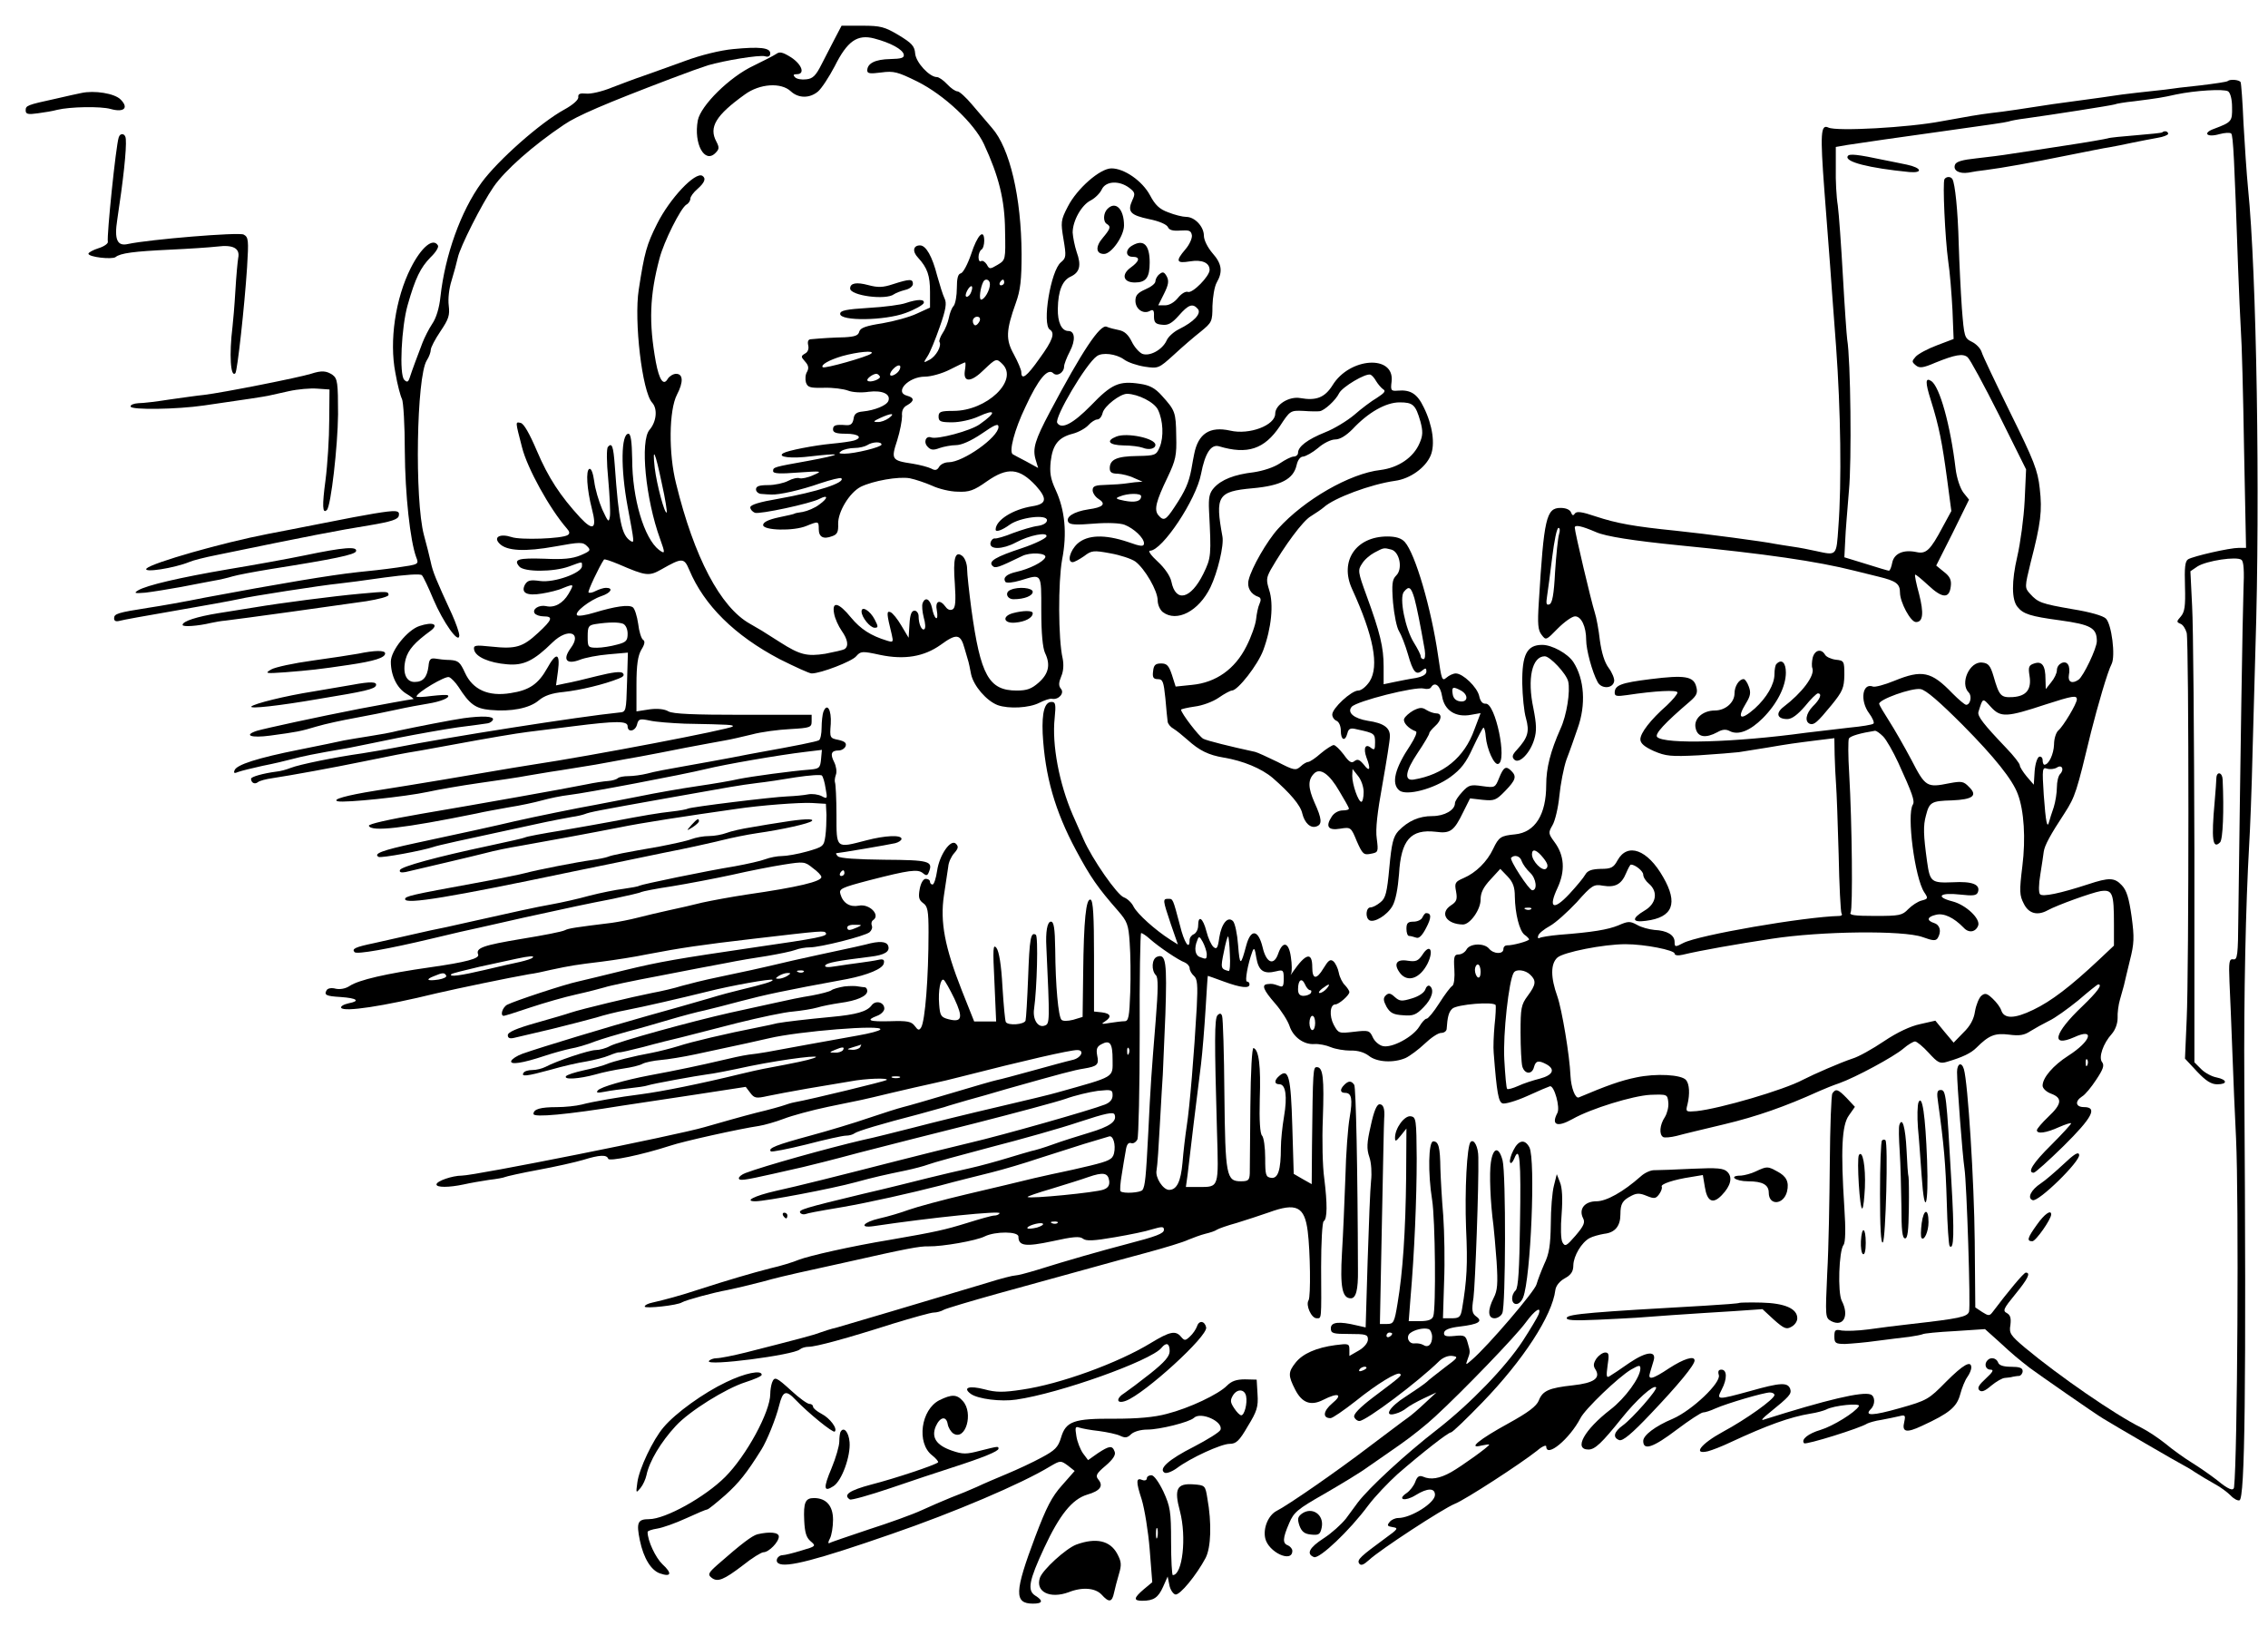
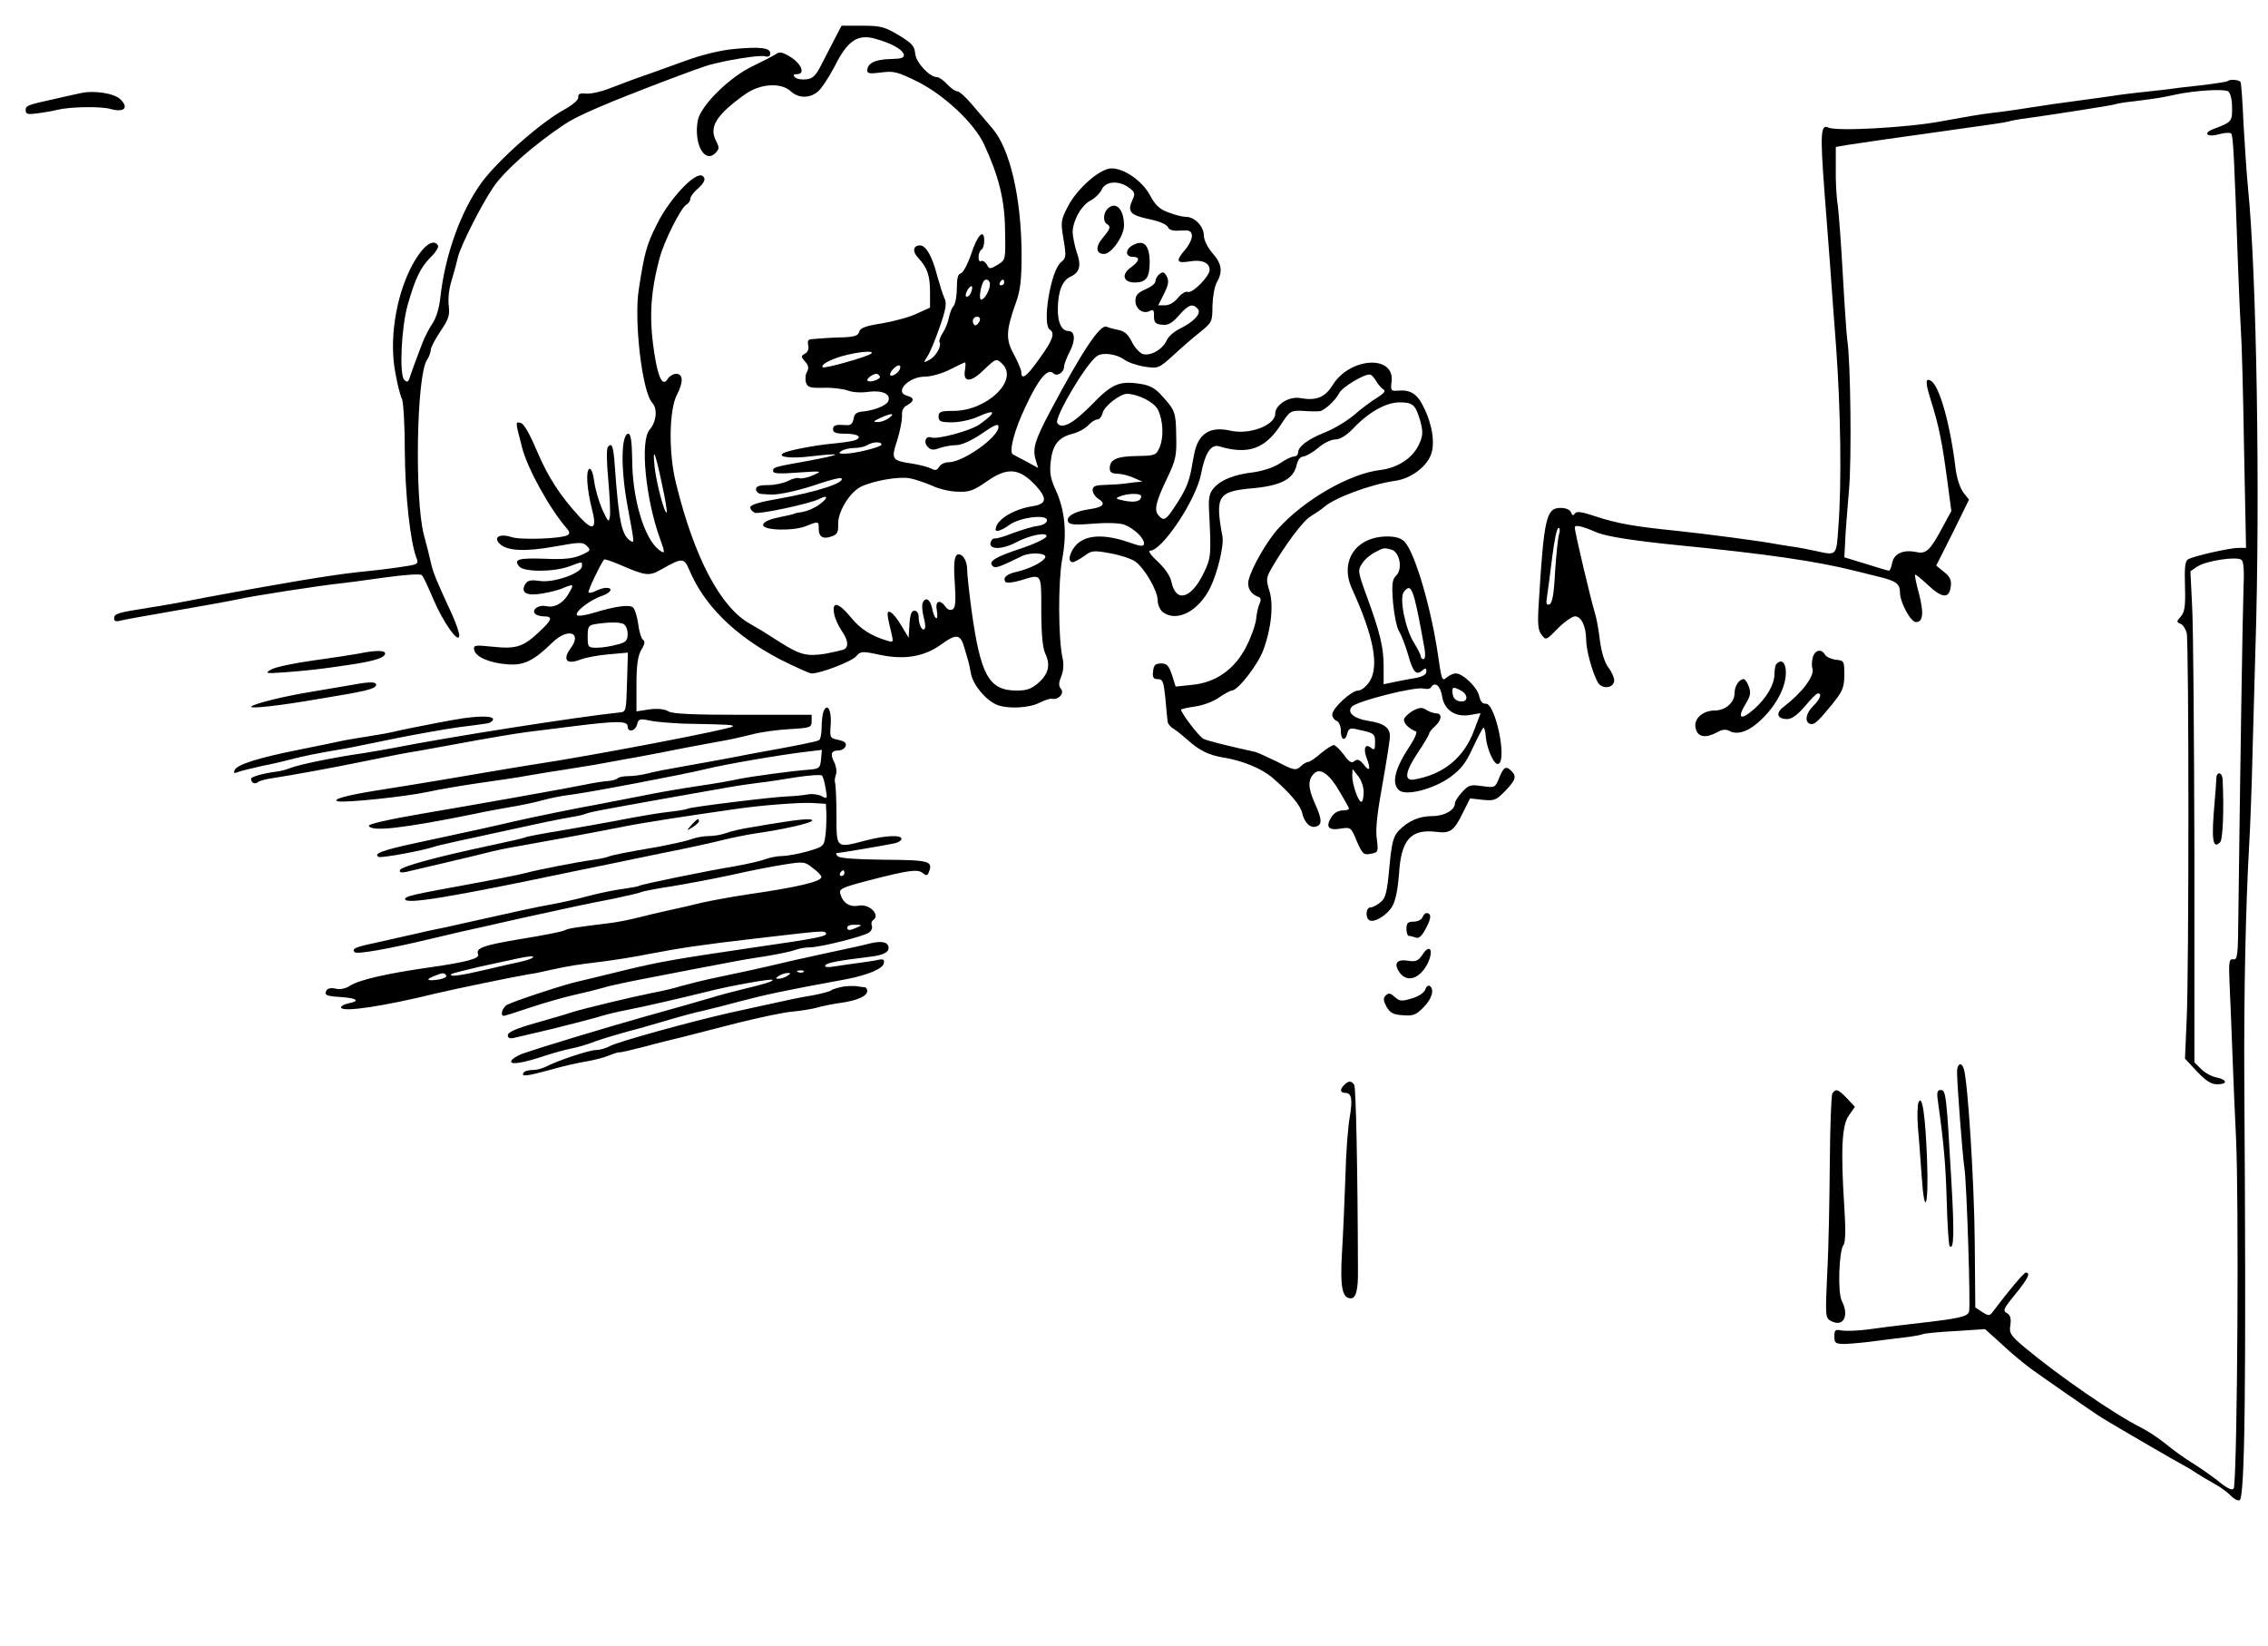
<svg xmlns="http://www.w3.org/2000/svg" viewBox="0 0 795 577" version="1.0">
  <path d="M292.8 13.2c-1.2 2.4-3.4 6.5-4.8 9.3-2 4-3.1 5.1-5.4 5.3-1.6.2-3.3-.1-3.9-.7-.8-.8-.6-1.1.6-1.1 3 0 1.8-3.4-2-5.9-2.9-1.8-4-2.1-5.2-1.2-.9.6-4.4 2.4-7.9 4.1-8.4 3.9-18.6 14-19.6 19.2-1.5 8.2 2.4 15.3 6.2 11.4 1.3-1.3 1.4-1.9.3-4-2.7-5-.2-9.2 10-16.5 5.2-3.8 12.7-4.3 16.1-1.1 2.7 2.5 6.6 2.5 9.5.1 1.3-1.1 3.9-5.1 5.9-8.9 4.4-8.8 7.9-11.3 13.9-9.7 5.7 1.5 9.9 3.8 10.3 5.6.2 1.2-.8 1.5-4.8 1.6-5.2.1-8 1.5-8 4 0 1.1 1 1.2 4.9.7 4.4-.6 5.8-.2 12.7 3.2 9.4 4.7 19.9 14.6 23.3 21.9 5.2 11.2 7.3 19.5 7.4 30.3.2 10.3.2 10.3-2.6 12-2.7 1.6-2.9 1.6-3.8-.1-.6-.9-1.4-1.5-2-1.2-.5.4-.9-.3-.9-1.4s.5-2.3 1-2.6c.6-.3 1-1.8 1-3.1 0-4.5-2.4-2.1-4.6 4.7-1.2 3.5-2.8 6.5-3.6 6.7-1 .2-1.4 1.7-1.4 5.2 0 2.6-.5 5.4-1.1 6.2-.7.7-1.4 2.6-1.7 4.2-.3 1.5-1.2 3.9-2.1 5.2-.9 1.4-1.4 2.8-1.2 3.2.9 1.4-1.2 5.1-3.5 6.3-2.2 1.2-2.2 1.1-.7-1.2.9-1.3 2.8-6 4.3-10.3 2.2-6.2 2.5-8.4 1.7-10-.6-1.2-1.7-4.8-2.6-8-1.7-6.7-3.9-10.6-6-10.6-2.4 0-2.8 2.1-.7 4.3 3.3 3.6 4.2 6.3 4.2 12v5.5l-4.6 2.1c-2.5 1.2-8 2.7-12.1 3.4-5.8.9-7.7 1.6-8.1 2.9-.3 1.4-1.6 1.8-5.1 2-4.1.1-7.7.3-12 .7-.8.1-1.1.8-.8 2.1.3 1.2-.1 2.4-1.1 2.9-1.5.9-1.5 1.1 0 2.8 1.2 1.3 1.4 2.3.7 3.6-.6.9-.7 2.6-.4 3.7.6 1.8 1.5 2 6.3 1.9 3.1-.1 6.9.4 8.5 1 1.5.6 4.7.8 7.2.4 4.8-.6 7.8.8 6.9 3.2-.6 1.6-4.8 3.3-8.9 3.7-2.3.2-3.1.9-3.3 2.6-.3 1.7-1 2.3-2.5 2.2-3.8-.3-4.7 0-4.7 1.5 0 1.1 1.2 1.5 4.5 1.5 4.5 0 6.1 1.4 2.8 2.4-1 .3-4.5.8-7.8 1.1-6.3.6-15.4 2.4-16.9 3.3-2.4 1.4 2.8 2 9.8 1.1 4.3-.5 8-.8 8.3-.6.2.3-4 1.2-9.4 2.2-12.2 2.2-12.3 2.2-12.3 3.6 0 .9 2.4 1 8.8.5 8.4-.6 8.6-.5 5.3.9-1.9.9-4.1 1.3-4.8 1.1-.7-.3-2.5.1-4 .9s-4.7 1.5-7 1.5c-3.2 0-4.3.4-4.3 1.5 0 .8.9 1.6 2 1.6 1.1.1 2.6.2 3.3.2 2.7.2 10.6-1.6 17.1-3.9 3.9-1.3 7.2-2.1 7.5-1.8 1.6 1.5-8.5 4.8-22.1 7.2-6.5 1.1-9.8 2.1-9.8 3 0 .7.7 1.5 1.6 1.9 1.6.6 19.5-3.2 22.7-4.9 3.1-1.6 3-.2-.1 2-1.5 1.2-4.2 2.3-5.8 2.6-1.6.2-2.9.5-2.9.6s-2.5.7-5.5 1.3c-3.7.8-5.5 1.7-5.5 2.7 0 1.9 10.7 2.2 15.2.3 4.2-1.7 4.3-1.7 4.3 1.1s1.6 3.7 4.7 2.5c1.8-.6 2.2-1.5 2.1-4.3-.1-4.2 3.9-10.9 7.9-13 4.3-2.1 13.2-3.7 17.2-3 2 .4 5.5 1.6 7.8 2.6 2.3 1.1 6.4 2.1 9 2.1 4 .2 5.7-.4 10.2-3.6 7.3-5.1 11.4-4.7 17.2 1.5 4.1 4.6 3.8 6.4-1.2 7.2-6.9 1.1-12.9 4.9-12.9 8.2 0 1 2.3.2 4.9-1.7 3.6-2.6 13.1-3.8 13.1-1.6 0 .9-1.2 1.7-3.2 2-1.8.2-5.7 1.4-8.7 2.5-2.9 1.2-5.8 2-6.4 1.9s-1.3.6-1.5 1.5c-.5 2.5 4.2 2.4 8.9-.1 4.8-2.6 11.3-3.8 10.7-2.1-.2.7-4.1 2.6-8.6 4.1-9.1 3-11.9 4.6-10.3 6.2 1 1 2 .6 10.3-3.4 2.9-1.5 8.8-1.1 8.2.4-.6 1.6-5.6 4.1-10.1 5.1-3.5.8-4.8 2-3.9 3.5.4.5 2.6.3 5.3-.5 7.6-2.3 7.3-2.8 7.3 10.6 0 8 .5 13 1.3 14.8 2 4.1 1.3 7.3-2.2 10.4-2.5 2.2-4.1 2.8-7.7 2.8-9.8 0-12.7-5.3-15.9-28.5-.8-6.1-1.5-12.4-1.5-14.1s-.7-3.7-1.6-4.5c-2.6-2.1-3.4.7-2.7 9.7.4 6.1.2 8.3-.7 8.9-.8.5-1.8.2-2.5-.8-2.1-2.9-3.8-2.1-3.1 1.3.3 1.7.2 2.9-.3 2.6s-1.1-1.9-1.4-3.6c-.7-3.1-2.4-4-3.3-1.6-.3.8-.1 3 .4 5 .6 2 .7 3.8.2 4.1-.9.6-2-1.8-2-4.6 0-1-.7-1.9-1.4-1.9-1.1 0-1.6 1.4-1.8 4.7l-.3 4.8-2.5-4.2c-1.4-2.4-3.1-4.5-3.9-4.8-1.4-.5-1.3.6.5 7.9.6 2.6.5 2.8-1.7 2.1-5.6-1.7-9.2-4-12.6-8.1-4.3-5.3-6.8-5.9-5.9-1.3.3 1.7 1.5 4.3 2.6 5.9 2.2 3.1 2.6 5.5 1 6.5-.5.3-3.6 1-6.7 1.6-6.4 1-8.9.4-15.8-4-6.7-4.3-7.1-4.5-10.6-6.5-10.4-5.8-19.6-23.4-25.9-49.1-2.7-10.6-2.5-25.8.3-31.2 2.3-4.4 2.2-7.3-.3-7.3-1 0-2.3.8-2.9 1.7-1.5 2.7-3 .5-4.2-5.8-2.5-13.8-2.2-23.3 1.3-36.4 1.5-5.8 7.4-17.6 9.4-18.8.8-.4 1.4-1.4 1.4-2.1s1.1-2.2 2.5-3.4c2.5-2.2 3.1-3.7 1.7-4.6-2.5-1.5-11.4 7.9-15.9 16.9-3.6 7.2-4.4 9.9-6.4 23-1.7 10.9 1.2 35.8 4.7 39.6 2 2.2 1.5 6.7-.9 9.5-3.4 3.9-1.4 24.3 3.7 38.3 1.8 5 1.8 5.4-.4 3.8-5.2-4-9.4-18-9.4-31.9-.1-6.1-.5-8.8-1.3-8.8-2.6 0-2.8 12.1-.3 25.5 2.4 12.9 2.4 12.8 1.1 12.1-3.2-2-4.2-6.8-5.6-26.5-.5-6.8-1-8.1-2.4-6.5-.5.5-.5 5.2.1 11.3.5 5.6.8 11.5.6 13-.4 2.4-.6 2.1-2.7-2.4-1.2-2.8-2.5-7.2-2.8-9.8-.4-2.8-1-4.6-1.7-4.4-1.3.5-.9 7.1.9 14.1 1.8 6.9.5 7.9-4.1 3-7-7.6-11.2-14-15.2-23.4-2.6-6.1-4.6-9.6-5.7-9.8-1.9-.4-1.9-.7.5 8.6 1.8 7.2 9.6 21.4 15.7 28.4 1 1.1 1.1 1.8.3 2.3-2 1.3-16.7 1.8-19.7.7-4-1.3-6.5 0-4.2 2.3 2.5 2.6 9 2.9 19.5 1 8.8-1.6 9.7-1.6 11.2-.1 1.4 1.4 1.2 1.7-2.3 3.2-2.9 1.2-6.2 1.5-12.6 1.2-9.2-.3-11 .2-8.9 2.7 1.6 2 12 2 17.5 0 4.9-1.8 4.5-1.8 4.5-.1 0 2.4-9.8 5.9-14.7 5.2-3.5-.5-4.4-.2-5.3 1.3-1.5 2.9.7 4 6 3.1 2.5-.4 5.8-1.2 7.3-1.9 4-1.6 4-1.5 2 2-2 3.4-5 5-7.9 4.3-2.4-.5-4.9 1-4 2.5.4.6 1.8 1.1 3.2 1.1 3.4 0 3 1.2-2 5.8-5.4 5-7.8 5.7-16.3 4.8-5.8-.6-6.4-.5-6.1 1.1.5 2.5 5.3 4.6 11.6 5.1 5.7.5 9.3-1.2 15.9-7.7 5.4-5.2 10.5-3.5 6.3 2.1-2.9 4-1.4 5.8 3.3 4 1.7-.7 6.3-1.6 10-1.9l6.8-.6-.3 10.4c-.3 10.3-.3 10.4-2.8 10.6-13.8 1.4-59.9 8.6-79 12.4-2.5.5-7.4 1.3-11 1.9-9.3 1.3-22.1 3.9-25.1 5.1-1.5.6-3.7 1.2-5 1.3-4.6.6-8.9 1.8-8.9 2.5 0 1.4 1.3 2.1 2.4 1.2.6-.5 2.9-1.1 5.1-1.4 6.6-1 21.4-3.7 31.6-5.8 11.9-2.4 13.1-2.7 20.4-3.9 3.3-.6 8.3-1.5 11-2 12.4-2.3 22.4-4 26.5-4.5 2.5-.3 9.7-1.2 16-2 15.1-1.9 19-1.9 19 0 0 2.3 2.7 1.8 3.3-.6.5-2 1-2.1 4.4-1.4 2.1.5 7.6.9 12.3 1.1 16.2.3 17.3.4 16.8 1-1.1 1-49 10.2-70.3 13.4-3.3.5-9.8 1.6-14.5 2.4-8.1 1.4-25.2 4.3-40.5 6.7-10 1.6-15.4 3.1-13.1 3.7 2.6.6 23.7-1.6 31.6-3.3 3.6-.8 11.7-2.2 18-3.1s14-2 17-2.6c3-.5 6.5-1.1 7.8-1.3 1.2-.2 5.5-.8 9.5-1.5 4-.6 9.2-1.5 11.7-2s7.2-1.3 10.5-1.9 10.5-2 16-3.1c5.5-1 11.6-2.2 13.5-2.5s6.2-1.3 9.5-2.1c3.3-.9 9.4-1.7 13.5-1.9 7-.4 7.5-.6 7.5-2.7v-2.3h-24c-17.3 0-24.6-.3-26.2-1.2-1.3-.8-3.8-1.1-6.7-.7l-4.5.7v-9.4c0-6.9.5-10.1 1.7-12.2 1.2-1.9 1.4-3 .6-3.5-.6-.4-1.4-2.9-1.7-5.6-.4-2.7-1.2-5.3-1.9-5.8-1.5-1-6.2-.3-13.5 1.9-2.9.9-5.6 1.3-6 .9-1.1-1 4.4-5.3 8.5-6.7 3.3-1.1 4.4-2.9 1.6-2.9-.8 0-2.4.5-3.6 1.1-1.1.6-2.2.8-2.5.5-.4-.3 3.7-9 5.4-11.5.2-.3 2.4.5 5.1 1.6 9.7 4.2 10.7 4.3 15.1 1.8 7.2-4.1 7.9-4.1 9.7.2 5.2 12.4 15.9 23 31.7 31.3 5.4 2.7 10.4 5 11.2 5 3.2 0 14.1-4.2 15.6-6 1.6-1.8 2-1.9 8.4-.5 8.6 1.8 15.4.6 21.2-3.5 5.6-4.1 7-3.9 8.4 1.2.7 2.4 1.3 4.5 1.4 4.8s.5 2.2.9 4.3c.9 4.1 5.4 9.3 9.3 10.8 3.9 1.4 11.1 1 14.6-.8 1.8-.9 3.8-1.6 4.5-1.4 2.3.4 4.4-2 3.1-3.5-.9-1.1-.8-2.2.1-4.4.8-1.8.9-4.2.5-6.2-1.6-6.9-1.6-27-.2-34.7 1.8-9.2 1-17.4-2.3-24.5-1.8-3.9-2.1-6-1.7-9.9.7-5.9 2.7-8.4 7.7-9.7 2-.5 4.5-1.9 5.5-3s2.4-2 3.1-2c.8 0 1.6-1 1.9-2.3.6-2.4 6.1-6.7 8.6-6.7 3.8.1 9.5 2.9 10.8 5.6 1.8 3.7 2.1 9.5.6 13.1-1.2 2.8-1.5 3-7.9 3.1-7.1.1-9.6 1.2-9.6 4.3 0 1.4.7 1.9 2.8 1.9 1.5.1 4.1.7 5.7 1.5l3 1.3-2.7.2c-1.6.2-3.2.4-3.8.5-.5.1-3.2.3-6 .4-4.1.1-5 .4-5 1.9 0 .9.9 2.3 2 3 2.9 1.8 1.7 3-3.5 3.7-5.2.8-8.1 2.7-7 4.5.6.9 2.8 1 8.9.5 4.9-.4 9.2-.2 10.8.4 3.3 1.3 6.8 4.6 6.8 6.5 0 1.2-1 1.2-5.7-.5-8.1-2.7-14.1-2.5-17.6.6-2.7 2.5-3.7 6.5-1.7 6.5.6 0 2.4-1 4-2.1 2.6-2 3.3-2.1 9.2-1 3.4.6 7.4 1.9 8.8 2.9 3.3 2.5 7.8 10.2 7.8 13.6 0 1.5.8 3.3 1.8 4.1 4.9 3.7 12.6-.3 16.7-8.7 2.5-5.2 4.8-14.7 4.2-17.8-2.6-14.2-1.7-15.8 10.6-16.9 9.9-.9 14.3-3.2 15.4-8.1.4-1.8 1.3-3 2.3-3 .9-.1 3.3-1.4 5.2-3 1.9-1.7 4.6-3 6-3 1.7 0 3.8-1.3 6.1-3.6 5.5-5.9 11.7-9.4 16.5-9.4 4.7 0 5.6.8 7.3 6.7.9 3.4.9 4.9-.3 7.6-2.1 5-7.4 8.6-13.7 9.4-10.7 1.2-26.7 10.4-35.9 20.6-3.9 4.3-9.3 13.7-10.3 17.9-.7 2.6.7 5.1 3.5 6 .8.3.9 1.1.3 2.4-.5 1-1 3.5-1.2 5.4s-1.7 6.2-3.4 9.5c-4 8-10.7 12.7-19 13.5l-5.8.6-1.3-4.1c-1.1-3.3-1.8-4-3.8-4s-2.6.6-2.8 2.7c-.3 2.2.1 2.8 1.7 2.8 1.7 0 2 .9 2.6 6.7.3 3.8.7 7.4.8 8.2s1 1.9 2.1 2.5c1 .6 3.2 2.4 4.9 3.9 4.1 3.7 7.3 5.3 12.7 6.2 6.7 1.1 13.2 3.8 17.1 7.1 6.1 5.3 9.8 9.6 10.4 12.5.8 3.3 2.9 5.3 5 4.5 2-.7 1.9-2.6-.7-8.3-2.3-5.2-2.4-8-.2-10.2 2.1-2.2 5.4.1 8.9 6.2 1.7 2.8 3.2 5.5 3.3 5.9.2.5-.7.8-2.1.8-1.5 0-3.1.9-3.9 2.2-2.3 3.5-1.2 4.9 3 4.2 3.7-.6 3.8-.5 5.8 4.4 2 4.5 2.4 4.9 4.9 4.4 2.6-.5 2.7-.6 2.1-5.3-.5-3.3.2-9.2 2-19.1 1.4-7.9 2.6-15.4 2.6-16.7.1-3.1-2.2-4.7-7.7-5.5-4.9-.8-7.4-2.9-5.7-4.9s22.3-7.2 25.3-6.4c1.1.3 2.2.1 2.5-.4 1.3-2.2 3.3-.7 3.9 3.1.8 5 4.8 7.5 10.1 6.5l3.4-.6-2.2 5.8c-3.5 9.8-10.9 15.8-21.3 17.5-3.4.5-2.9-2.9 1.4-9.3 2.3-3.4 4.1-6.5 4.1-6.9s.9-1.5 2-2.5c2.4-2.1 2.6-4.5.5-4.5-.8 0-2.4-.5-3.5-1.2-1.5-1-2.4-.9-4.6.2-1.4.8-2.9 2.1-3.2 2.9-.5 1.3 1.6 3.5 4.1 4.4.6.2-.3 2.3-1.9 4.8-5.5 8.2-6.8 13.5-3.9 15.9 2.5 2 12.1-.5 17.9-4.7 3.7-2.7 5.5-5 7.9-10.3 1.8-3.8 3.4-6.9 3.7-7 .3 0 .7 1.4.8 3.1.4 4.5 3 10.2 4.4 9.6 3.2-1.1-1-21.3-4.4-21.1-1.1.1-1.9-.8-2.3-2.7-.7-3.1-5.7-7.9-8.2-7.9-.9 0-2.4.7-3.3 1.5-1.5 1.3-1.7.7-2.9-7.7-2.4-16.6-8-35.8-11.7-39.9-1.2-1.3-3.1-1.9-6.1-1.9-11 0-16.8 8.6-12.4 18.3 7.6 16.6 9.6 27.1 6.2 32.5-1.2 1.8-2.9 3.2-4 3.2-2.4 0-9.1 6.2-9.1 8.4 0 .9.7 1.9 1.5 2.2.9.4 1.5 1.9 1.5 3.5 0 3.3 1.5 3.9 2.3.9.4-1.7 1.1-2 3.4-1.4 6.1 1.3 6.3 1.5 6.3 4.6 0 2.5-.2 2.8-1.4 1.9-2-1.7-2.8.1-1.6 3.4 1.6 4.1 1.1 5.2-.9 2.5-1.5-1.8-2.2-2.1-3.3-1.3-1 .9-1.9.4-3.8-2.3-1.4-1.8-2.9-3.3-3.5-3.3-.5 0-2.6 1.3-4.5 2.9-1.9 1.7-3.9 3-4.4 3s-1.8.7-2.7 1.6c-1.7 1.5-2.3 1.4-8.1-1.6-3.5-1.7-7-3.3-7.8-3.5-8.8-1.9-16.8-3.9-18.2-4.6-1.5-.8-7.8-9-7.8-10.2 0-.2 2.1-.7 4.8-1.1 2.6-.3 6.4-1.7 8.4-3.1s4.1-2.5 4.6-2.5c2.1 0 9.1-9 11-14.1 2.9-7.8 3.7-16.2 2.1-21.1-1.1-3.5-1-4.3.5-7.1 4.9-8.5 11.3-17.2 14.1-18.8 1.6-1 3.7-2.4 4.5-3.1 3.6-3.3 16.5-8.1 25-9.3 5.3-.7 10.7-4.6 12.5-8.9 1.6-3.9.7-10.5-2.4-16.8-2.3-4.8-4.6-6.3-9.2-5.9-2.3.2-2.5-.1-2.1-3.2 1.1-9.5-14.7-8.5-20.7 1.3-2.7 4.3-5.7 5.5-11.3 4.5-3.9-.7-8.8 2.3-8.8 5.5 0 4-9 7.5-15.8 5.9-7.2-1.6-11.2 1.1-12.6 8.2-.2.8-.6 3.2-1 5.4-.9 4.7-2.1 7.5-5.9 13.2-3.1 4.7-3.8 5-5.7 2.8-1.5-1.9-.8-4.8 3.3-13.3 2.8-5.9 3.2-7.6 3-14.4-.1-8.4-.4-9-5-14.1-2.4-2.7-4.3-3.7-7.7-4.2-7.3-1.1-9.9 0-17.2 7.6-6.3 6.4-10.3 8.5-11.8 6.1-1.1-1.8 10.1-20.8 13.9-23.4 1.9-1.4 6.7-.8 9.4 1.1 1.4 1.1 4.8 2.2 7.4 2.6 4.7.7 4.9.6 10.1-4.1 2.9-2.7 7.2-6.4 9.5-8.2 3.9-3.2 4.1-3.5 4.1-9 .1-3.1.7-6.8 1.5-8.2 2.2-3.8 1.8-6.6-1.5-10.3-1.7-2-3-4.6-3-6.1 0-3.2-3.2-6.6-6.2-6.6-1.2 0-4.1-.7-6.3-1.6-3.1-1.1-4.6-2.6-6.4-6-2.7-5-9-9.4-13.5-9.4-4 0-12.1 7.1-15.3 13.4-2.5 4.8-2.5 5.5-1.5 11.5 1 5.9.9 6.5-.9 8-3.6 2.9-6.7 21.8-3.9 23.6 1.9 1.2 1 3.8-3.6 10.1-4.5 6.4-6.4 7.8-6.4 4.8 0-.8-1.2-3.6-2.6-6.2-2.9-5.2-2.8-8.3.7-18.1 1.6-4.4 2-8.1 2-17.1-.1-19.8-4.1-37.1-10.4-44.2-1.7-2-4.9-5.7-7-8.2s-4.4-4.6-5.1-4.6-2.3-1.1-3.6-2.5-2.9-2.5-3.6-2.5c-2.6 0-7.3-5.1-7.6-8.2-.2-2.7-1.2-3.7-5.8-6.5-4.9-2.9-6.3-3.3-12.7-3.3H295l-2.2 4.2zm103 52.6c2.1 1.6 2.2 2.1 1.1 4.4-1.8 4-.7 5.2 5.9 6.6 3.6.7 6.2 1.9 6.6 2.8.4 1 1.7 1.4 4.3 1.2 3.2-.2 3.8 0 4.1 1.7.1 1.1-.9 3.3-2.3 4.9-3.5 4.1-3.2 5 1.6 4.2 4.3-.7 6.9.5 6.9 3 0 2.2-6 8.3-7.6 7.7-.8-.3-2.3.6-3.5 2.1s-3 2.6-4.5 2.6H406l2-4c1.6-3.2 1.8-4.5 1-6.1-.9-1.6-1.4-1.8-2.6-.8-.8.6-1.4 1.8-1.4 2.5 0 .8-1.6 2-3.5 2.8-2.7 1.2-3.5 2.1-3.5 4 0 2.9 2.7 4.8 5 3.6 1.2-.7 1.6-.3 1.5 1.8 0 2.2.5 2.8 2.8 3 2.1.3 3.5-.5 5.9-3.2 3.4-3.9 4.9-4.4 6.7-2.3 1.3 1.6-1.4 4.5-6.7 7.1-1.8.9-3.8 2.7-4.3 4-1.5 3.2-5.9 5.6-8.5 4.6-1.1-.5-2.8-2.4-3.7-4.3-1.2-2.4-2.5-3.6-4.4-4-1.6-.3-3.5-.8-4.4-1.2-2.3-.9-8.6 8.6-19.9 29.9-5.2 9.8-6.1 12.8-5 16.6l.9 3-4.2-2.3c-2.3-1.2-4.4-2.3-4.7-2.5-1.4-.9.6-8.6 4.4-16.5 4.6-10 7.9-13.8 9.8-11.9 1.3 1.3 3.8-.2 3.8-2.4 0-.7.9-3.1 2-5.2 2.1-4 1.8-7.2-.5-7.2-2.4 0-3.8-3.1-3.7-7.8.1-6.3 1.6-10 4.6-11.3 3.1-1.5 3.7-3.9 2-8.6-.7-2.1-1.3-5.2-1.4-6.8 0-4.1 3.1-9.7 6.4-11.3 1.5-.8 3.2-2.5 3.8-3.8 1.4-3 6.1-3.2 9.6-.6zM347 99.6c0 2.1-1.9 5.4-3.1 5.4-.8 0-.3-4.2.8-6.3.7-1.3 2.3-.7 2.3.9zm5-.6c0 .5-.5 1-1.1 1-.5 0-.7-.5-.4-1 .3-.6.8-1 1.1-1 .2 0 .4.4.4 1zm-11.6 3.4c-.3.9-1 1.6-1.5 1.6-.6 0-.5-.9.1-2.1 1.3-2.4 2.4-2 1.4.5zm3 10.1c-.4.8-1 1.5-1.5 1.5s-.9-.7-.9-1.5.7-1.5 1.5-1.5c.9 0 1.2.6.9 1.5zm-38 11.4c-1.2 1.1-16.4 5.4-17 4.8-.8-.8 2.1-2.5 6.8-3.9 5.4-1.5 11.6-2.1 10.2-.9zm46 3.7c5.7 5.7-5.5 16.4-17.2 16.4-4.5 0-5.2.3-5.2 2s.7 2 4.8 2c2.6 0 6.7-.9 9.1-2 6.3-2.9 6.5-1.5.5 2.7-3.2 2.3-14.9 5.4-17 4.6-1.9-.7-2.8 1.7-1.2 3.3 1.1 1.2 2.1 1.2 4.2.4 1.5-.5 4.1-1 5.7-1 1.9 0 5.3-1.5 9-4 4.6-3.2 5.9-3.7 5.9-2.4 0 3.6-12.4 12.4-17.5 12.4-1.3 0-2.8.7-3.3 1.6-.7 1.2-1.4 1.4-2.8.6-1-.5-4-1.3-6.5-1.7-7.4-1.1-7.6-1.5-5.4-8.2 1-3.2 1.7-7 1.7-8.5-.2-1.8.4-3.1 1.8-3.8 2.5-1.4 2.6-2.6 0-3.3-4.7-1.2.4-6.7 6.2-6.7 2.1 0 6.1-1.1 8.8-2.5s5.1-2.5 5.3-2.5.2 1.3-.1 3c-.6 4.2 2.3 4 6.8-.5 4.1-3.9 4.3-4 6.4-1.9zm-36 1.8c-.6 1.6-3.4 3-3.4 1.8 0-.5.5-1.3 1.2-2 1.6-1.6 2.9-1.5 2.2.2zm-7 2.5c.6.9-3.5 2.4-4.3 1.5-.6-.5 1.8-2.4 3.1-2.4.4 0 .9.4 1.2.9zm174 1.7c.6 1 1.7 2.3 2.4 2.8 1.1.6.5 1.3-2.1 3-1.9 1.1-5.5 3.8-8 6-2.5 2.1-7.1 4.9-10.2 6.1-6.2 2.5-9.5 5-9.5 7.2 0 .7-.7 1.3-1.5 1.3s-3 1.1-4.9 2.4c-2.1 1.4-5.8 2.6-9.1 3.1-6.9.8-11.4 2.6-14 5.5-1.6 1.8-1.9 3.4-1.7 7.9.8 15.7.8 16.5-2 22.2-4.4 8.9-9.7 10.2-11.2 2.7-.4-1.9-2.3-4.7-4.8-7-2.3-2.1-3.5-3.8-2.7-3.8 4.3 0 16.2-17.9 17.9-26.9 1.4-7.3 3.5-10.5 6.3-9.7 10 3 15.9 1 21.3-7 3.6-5.5 3.7-5.6 8.3-5.4 2.5.2 5.1.2 5.7.1 1.6-.2 5.6-3.8 6.8-6.3 1.1-2.2 9.3-7.1 11-6.5.5.2 1.4 1.2 2 2.3zm-170.8 12.9c-1.1.8-2.9 1.5-4 1.4-1.7 0-1.5-.3.9-1.4 3.9-1.8 5.5-1.8 3.1 0zm-2.6 9.3c0 .9-9.4 3.2-13 3.2-2 0-2.2-.2-1-1 .8-.5 2.9-1 4.5-1 1.7 0 3.7-.5 4.5-1 1.8-1.2 5-1.3 5-.2zm-77 13.7c1.2 5.3 1.9 9.9 1.7 10.1-.7.7-3.5-9.8-4.2-15.6-.9-8.1.2-5.6 2.5 5.5zm168 4.4c0 1.8-2.1 2.3-5.8 1.6-3.1-.6-3.4-.9-1.7-1.5 2.8-1.2 7.5-1.2 7.5-.1zm87.7 18.7c2.9.8 4.1 6.8 1.7 9.1-1.4 1.4-1.6 3-1.1 9.5.4 4.3 1.3 8.8 2.1 10 .8 1.3 2.2 4.9 3.1 8 1.8 6.4 2.9 7.6 5 5.8 1.2-1 1.5-.9 1.5.3 0 1.1-1.3 1.8-3.7 2.3-2.1.3-5.5 1-7.5 1.4l-3.8.8v-6.2c0-6.7-1.2-11.8-6-24.9-3-8.2-3.1-8.9-1.6-11.1.8-1.4 2.8-3.1 4.3-3.9 3.4-1.8 3.3-1.8 6-1.1zm8.1 17.1c.9 3.4 2 8.9 3.6 18 .3 1.9.1 3.3-.4 3.3-.6 0-1-.5-1-1 0-.6-1.1-2.7-2.4-4.8-3-4.8-5.2-15.7-3.5-17.8 1.8-2.2 2.5-1.7 3.7 2.3zm-277.4 8.9c.9.4 1.6 1.8 1.6 3.5 0 2.4-.5 3-3.7 3.8-2.1.6-5.3 1.1-7 1.1-3.2 0-3.3-.2-3.3-3.9 0-3.6.3-4 2.8-4.4 4.6-.7 8-.7 9.6-.1zM512.1 242c2.7 1.5 2.5 4.2-.3 3.8-1.5-.2-2.4-1.1-2.6-2.6-.4-2.5.1-2.7 2.9-1.2zM478 277.6c0 1.9-.4 3.4-.8 3.4-1.1 0-3.2-6.1-3.2-9.1l.1-2.4 1.9 2.4c1.1 1.3 2 3.8 2 5.7z" />
  <path d="M388.2 73.2c-1.5 1.5-1.6 4.5-.2 5.3 1.5.9 1.2 1.7-1.4 4.8-2.7 3.1-2.5 5.7.4 5.7 2.6 0 7-6.3 7-10 0-5.7-2.9-8.7-5.8-5.8zM396.8 86.1c-2.4 1.4-2.3 3.9.2 3.9 2.8 0 2.5 1.5-.7 3.8-3.3 2.4-2.6 5.2 1.5 5.2 3.9 0 5.2-1.7 5.2-7 0-6.3-2.2-8.3-6.2-5.9zM257 17.2c-4.4.4-11.4 2.1-17 4.2-5.2 1.9-11.7 4.2-14.5 5.2-2.7.9-7.7 2.8-11.1 4.1-3.4 1.4-7.4 2.3-9 2.1-2.1-.2-2.8.1-2.7 1.2.2.9-1.8 2.7-4.9 4.4-8.4 4.6-23.3 17.8-29 25.6-7.3 10-12.8 25.5-14.4 39.9-.4 4-1.5 7.6-2.9 9.6-1.2 1.8-2.7 4.8-3.4 6.6-.7 1.9-1.9 5-2.6 6.9s-1.6 4.4-1.9 5.4c-.5 1.5-.9 1.7-1.9.7-1.8-1.8-1-18.5 1.2-26.2 2.7-9.5 4.5-13.1 8-16.7 1.8-1.7 3-3.6 2.6-4.2-1.7-2.8-5.8.6-9.5 7.9-5.4 10.7-7.6 25.6-5.4 36.8.7 4.1 1.8 8.2 2.3 9.1.5 1 1 9.2 1 18.2.1 15.5 1.9 31.6 4 37.3 1 2.5.9 2.5-6.7 3.6-4.2.6-10.4 1.3-13.7 1.6-9.4 1-27.9 4.1-53.5 8.9-6.9 1.4-15.9 3-20 3.6-10.9 1.7-12 2.1-12 3.7 0 .9.6 1.2 1.8.9.9-.3 9.8-1.9 19.7-3.6s19.8-3.5 22-4c4.1-1 29.3-4.9 35.4-5.5 1.9-.2 9-1.1 15.8-2.1 7.4-1 12.7-1.4 13.2-.8.5.5 2.3 4.3 4 8.4 3.4 8 9 16 9.1 12.7 0-1-1.2-4.4-2.6-7.5-5.5-11.9-6.7-14.8-7.4-18.2-.4-1.9-1.5-6.2-2.4-9.5-3.3-12.5-2.6-55.5 1-61.2.8-1.2 1.4-2.9 1.4-3.7s1.5-3.7 3.4-6.5c2.9-4.3 3.3-5.6 2.9-9-.3-2.4.1-6 1-8.8.8-2.6 1.8-6.3 2.2-8.1.8-3.7 8.3-18.6 12.5-24.7 4-5.8 13.8-14.5 24.7-21.8 4.5-3.1 14.5-7.4 37.4-16.1 5.2-2 11.1-4.1 13-4.7 5.8-1.7 18-3.7 20-3.2 1.2.4 1.9 0 1.9-1 0-2-3.7-2.4-13-1.5zM780.9 28.4c-.3.3-4.5.9-9.4 1.5-5 .5-10.6 1.2-12.5 1.5-1.9.2-6.4.7-10 1.1s-7.4.9-8.5 1.1-5.6.8-10 1.4-9.3 1.3-11 1.5c-9 1.4-17.5 2.7-21.5 3.1-4.1.5-8.8 1.3-17.5 2.9-11.4 2.2-36.8 3.6-39.6 2.2-2.7-1.3-2.9 2.1-1.4 22.1.8 10.3 1.7 22.1 2 26.2s1.2 16.9 2.1 28.5c1.6 22 2 47.5.8 63.2-.7 10.3-.5 10-7.9 8.4-2.2-.5-5.8-1.2-8-1.5s-5-.8-6.3-1c-3.8-.8-24.1-3.5-34.7-4.6-14.9-1.5-20.8-2.6-28.1-5-5-1.7-6.8-1.9-7.4-1-.5.8-.9.7-1.3-.4-.4-1-1.8-1.6-3.7-1.6-5 0-5.8 3.6-7.6 33-.5 7.7-.3 9.9 1 11.5 1.5 2 1.6 1.9 5.7-2.3 2.3-2.3 5-4.2 6-4.2 2.2 0 3.9 3.6 3.9 8.3 0 3.4 2.1 11.2 4 14.7 1.3 2.5 5.3 2.4 5.8-.2.2-.9-.7-3.1-1.9-4.7-1.5-2-2.5-5.4-3.1-9.7-.4-3.6-1.2-8-1.8-9.8-1.2-3.7-7-28.2-7-29.7 0-1.1 2.4-.6 7.5 1.6 3.4 1.5 13 3 29 4.6 30.6 3 48.4 5.6 61.5 8.9 1.9.5 5.8 1.4 8.5 2.1 6.2 1.5 7.5 2.5 7.5 5.6 0 3.3 3.7 10.3 5.6 10.3 2.5 0 2.8-3.1 1.1-9.8-1-3.6-1.6-6.6-1.4-6.8s2.2 1.5 4.6 3.7c4.9 4.6 7.4 4.8 7.9.4.3-2.2-.3-3.5-2.4-5.1l-2.7-2.2 5.8-11.5 5.7-11.6-2-2.5c-1.1-1.5-2.3-5-2.7-8.3-1.8-15.2-5.6-29-8.6-30.8-2-1.3-2.1.4-.1 6.7 2.9 9.2 4 15 5.7 27.6l1.5 11.3-3.1 5.7c-4.2 7.9-5.7 9.4-9 8.7-4.6-1-7.9.4-8.6 3.6-.3 1.6-.8 2.9-1.2 2.9-.3 0-4-1.1-8.1-2.4l-7.5-2.3.3-5.9c.1-3.2.8-11.1 1.3-17.4 1-10.2.6-46-.6-53-.2-1.4-.9-11.3-1.5-22-.6-10.8-1.4-22-1.8-25-.5-3-.8-8.9-.7-13v-7.5l4-.7c3.8-.6 19.7-2.9 33.5-4.8 16.3-2.3 21.5-3 23-3.4.8-.3 3.5-.8 6-1.1 9.4-1.3 29.9-4.5 31.2-4.9.7-.3 3.8-.8 6.8-1.1 8.6-1.1 9.9-1.3 14.8-2.4 6.7-1.4 16.7-2 18.2-1.1.8.5 1.4 2.8 1.4 5.5.1 5-.1 5.3-6.2 7.6-4.3 1.5-2.7 3.2 1.8 1.9 1.9-.5 3.7-.6 4.1-.2.7.7 1.1 9.1 2.4 46.7.3 8.8.8 18.9 1 22.5.3 3.6.8 22.1 1.1 41.2l.7 34.8h-2.5c-3.3 0-15.9 2.9-17.8 4-1.1.7-1.3 2.9-1.1 9.5.2 7-.1 9-1.5 10.6-1.5 1.7-1.5 1.9-.1 2.5.9.3 1.8 1.8 2.2 3.2.8 3.7.8 118.6 0 135.4l-.6 13.8 4.2 4.5c3.1 3.3 5 4.5 7.1 4.5 3.7 0 3.6-1.6-.2-2.4-1.7-.3-4.1-1.6-5.4-2.9l-2.4-2.4v-73.9c-.1-40.6-.4-79.3-.8-86l-.6-12.2 2.5-1.7c3.2-2 13.7-3.6 15.4-2.3.8.6 1 3.9.7 10.6-.3 8.3-1.1 58.9-1.8 114.7-.1 13.3-.3 15-1.8 14.7-1.4-.2-1.6.8-1.3 8 .2 4.6.7 15.5 1 24.3s.9 22.5 1.3 30.5c1 21.3.5 111.7-.7 122.2-.2 1.5-2 .8-6-2.5-2.2-1.7-6.2-4.5-8.8-6.1s-6.8-4.6-9.3-6.7c-2.5-2-6.3-4.5-8.5-5.6-9.1-4.5-28.7-18-40.7-28-5.1-4.3-5.6-5.1-5.1-7.9.3-2.4 0-3.5-1.2-4.2-1.6-.8-1.2-1.6 2.9-6.6 4.5-5.5 5.5-7.6 3.7-7.6-.7 0-6.2 6.6-11.7 13.9-1 1.3-1.4 1.3-3.6-.1l-2.4-1.6-.2-23.3c-.2-20.9-2.4-55.5-3.8-60.2-.8-2.7-2.4-2-2.4 1 0 4.2 1.9 29.2 2.6 33.8.8 5.2 2.2 48.6 1.6 50.2-.6 1.8-3.4 2.4-20.2 4.3-4.7.5-11.5 1.4-15.1 1.9-3.7.5-7.8.6-9.3.4-2.3-.5-2.6-.2-2.6 2.1s.4 2.6 3.8 2.6c2-.1 7.1-.5 11.2-1.1 4.1-.5 9.2-1.2 11.3-1.4 2.1-.3 4.1-.7 4.6-.9.4-.3 5.5-.8 11.3-1.1l10.6-.7 4.8 4.3c5.4 5 6.7 6 10.9 9.3 2.7 2 22.9 16.1 25.8 17.8 3.2 2 26.4 15.5 27.7 16.1.8.4 2.9 1.6 4.5 2.7 1.7 1.1 4.7 2.9 6.7 4 2.1 1.1 4.6 3 5.7 4.1 1.1 1.2 2.5 1.9 3.1 1.7 1.9-.6 2.4-38.5 1.7-145.8-.2-31.8.5-62.8 1.7-84 .3-4.7.9-19.5 1.2-33 .4-13.5.8-29.7 1-36 1.7-52.9.4-131.8-2.6-161-.5-5.2-1.2-15.6-1.6-22.9-.3-7.4-.8-13.9-1-14.3-.5-.9-3.8-1.1-4.5-.4zM546.5 187.2c-.4 1.3-1 7.2-1.4 13.2-.4 8-1 11.1-2 11.4-1.1.4-1.2-.3-.8-2.9.3-1.9 1.1-8 1.8-13.7.7-5.6 1.6-10.2 2.2-10.2.5 0 .6 1 .2 2.2zM28.5 32.6c-1.1.2-5.1 1.1-9 2C9.4 36.8 9 37 9 38.7c0 1.3.8 1.5 4.3 1 2.3-.3 5.3-.8 6.7-1.2 4.5-1.1 15.3-1.3 18.8-.3 4.7 1.3 6.4-.4 3.5-3.3-2.1-2.2-9.3-3.3-13.8-2.3z" />
-   <path d="M757.9 46.4c-.2.2-4.3.6-9.1 1s-9.3.8-10 1.1c-.7.2-7.4 1.4-14.8 2.5s-16 2.5-19 2.9c-3 .5-8.6 1.2-12.3 1.6-4.7.5-7 1.1-7.4 2.2-.8 2 1.4 3.3 4.7 2.8 1.4-.3 4.1-.7 6-.9 6.2-.8 16.2-2.6 28.5-5.1 6.6-1.3 13.4-2.7 15-2.9 1.7-.3 5.3-1 8-1.6 2.8-.6 6.7-1.3 8.8-1.7 2-.3 3.7-1 3.7-1.4 0-.9-1.3-1.2-2.1-.5zM41.6 48.2c-1 3.1-4.2 34.3-3.8 36.5.2.6-1.3 1.7-3.3 2.3-1.9.6-3.5 1.5-3.5 1.9 0 1.2 8.2 2.1 9.5 1.2 1.7-1.4 6.4-2 19-2.6 6.6-.3 14.1-.8 16.7-1.1 5.5-.7 8 .6 7.3 4-.2 1.1-.7 6.4-1 11.6s-.8 10.8-1 12.5c-1.2 9.7-.7 18 1 16.3.7-.7 3.2-23.4 4.1-37 .6-9.7.5-10.7-1.2-11.6-1.8-.9-33 1.7-40.5 3.3-3.8.9-4.9-1.5-3.8-8.5 2.1-13.8 3.3-24.7 3-28.3-.1-2-2-2.3-2.5-.5zM647.7 54.7c-1.3 2 7.4 4.2 21.6 5.6 4.9.4 4.3-1.5-.9-2.6-2.1-.4-5.7-1.2-7.9-1.6-9.4-2-12.3-2.3-12.8-1.4zM681.6 62.8c-.7 1.1.2 20.7 1.3 28.7.6 3.8 1.2 11.6 1.5 17.2l.4 10.1-5.8 2.2c-3.2 1.2-6.6 3-7.5 4-1.4 1.6-1.4 1.8 0 3 1.3 1.1 2.5 1 6.9-.9 6.9-2.8 9.7-3.3 11.3-1.9.8.6 5.7 9.7 11 20.2l9.5 19.1-.5 11c-.3 6-1.5 14.9-2.6 19.6-2 8.6-2 15.1.1 17.6 2 2.5 4.5 3.3 14.9 4.7 10.9 1.5 12.9 2.7 12.9 7.3 0 2.5-4.7 12.3-6.4 13.5-2.3 1.6-3.8.8-3.4-1.6.3-1.4.2-3-.3-3.7-1-1.7-3.9-.3-3.9 2 0 1-.9 2.9-2 4.2l-1.9 2.4-.1-3.5c0-4.7-1.2-6.4-3.9-5.5-1.9.6-2.2 1.2-1.7 4.3.8 4.8-1.1 7.2-5.9 7.5-4.1.2-4.7-.3-6.7-7.3-1.1-3.7-1.8-4.6-4-4.8-4.4-.5-7.9 7.3-4.7 10.5 1.2 1.2.6 4.3-.9 4.3-.5 0-2.6-1.8-4.8-4-7.4-7.7-10.6-8.4-20.4-4.4-3.4 1.4-6.8 2.3-7.5 2-3.7-1.4-4.6 5-1.3 9.4 1.2 1.6 1.9 3.3 1.5 3.6-.4.4-4.2 1-8.4 1.4-4.3.5-11.2 1.3-15.3 1.8-24.8 3.4-49.5 4.1-52.1 1.5-1-1 2.6-4.9 11.5-12.5 2.3-2 2.8-3 2.2-5.1-.9-3.7-4-4.2-16-2.7-10.4 1.3-12.6 2.1-12.6 4.8 0 1.2.8 1.3 4.3.8 9.9-1.5 17.7-1.9 17.7-.9 0 .6-1.7 2.6-3.7 4.5-5.8 5.1-9.3 9.7-9.3 11.9 0 1.4 1.4 2.6 4.7 4.1 4.2 1.8 5.9 2 15.8 1.5 6-.4 12.4-.9 14-1.1 1.7-.3 6.2-1 10-1.6 7.6-1.3 9.1-1.5 17.8-2.6l5.7-.7.1 5.9c.1 3.3.3 7.9.5 10.4s.6 13.4.9 24.3c.2 10.9.7 20.2 1 20.8.4.5 0 .9-.7.9-12.4.3-49.5 6.7-54.8 9.5-2.8 1.5-3 1.4-3-.4 0-2.4-2.6-4-7.1-4.2-1.9-.2-4.6-.9-6.1-1.8-2.4-1.3-3.1-1.3-6.5.2-3.7 1.5-8.9 2.4-20.7 3.3-3.3.3-6.4.8-6.9 1.1s-.8 0-.5-.8c.2-.8 2.1-2.3 4.1-3.4s6.2-4.9 9.4-8.3c5.3-6 6-6.4 9.2-5.8 4.3.7 6.5-.5 8.1-4.4.7-1.6 1.4-3 1.7-3 1.5 0 4.3 2.3 4.3 3.5 0 .9.9 2.3 2 3.2 3.3 2.8 2.6 7-1.5 9.4-4.7 2.8-4.5 4.3.5 3.6 9.4-1.2 11.3-6.1 6-15.3-5.5-9.7-12.5-12.2-16-5.9-1.4 2.6-2.3 3-5.9 3-3.2.1-4.6.6-5.4 2-.6 1.1-3.1 4.1-5.6 6.8-5.6 6-7.5 5-4.1-2.2 2.7-5.9 2.4-11.3-1.1-16-2.2-3-2.2-3.3-.7-5.9.9-1.5 2-6.1 2.4-10.2s1.5-9.9 2.5-12.8c1.1-2.8 2.8-7.7 3.9-10.9 3-8.3 2.4-17.3-1.5-23.3-2-3-7.5-6-10.9-6-5.4 0-7.1 3.4-7 13.5.1 4.4.6 9.9 1.3 12.2 1.3 4.7.7 6.8-3.2 11.1-1.6 1.7-1.8 2.5-.9 3.4 1.7 1.7 5.6-2.3 7-7.1.9-2.9.8-5.3-.3-10.9-2.2-10.3-.5-18.2 4-18.2 1.8 0 7.5 6 8.2 8.8.8 3.4-.5 11.9-2.7 16.6-3.5 7.9-5 13.7-5 19.7 0 10.4-3.9 16.6-10.9 17.3-5 .5-5.7.9-7.7 5.1-2.1 4.5-6.1 8.4-10.3 10.2-3 1.3-3.3 1.7-2.7 4.7.5 2.8.2 3.6-1.8 4.9-4.1 2.7-1.6 6.6 4.2 6.7 2.5 0 6.2-5.2 6.2-8.7 0-2.4.9-4.3 3.5-7.1l3.4-3.7 2.6 2.7c1.9 2 2.5 3.8 2.5 7 .1 6 1.6 12 3.4 13.4.9.6 1.6 1.4 1.6 1.6 0 .6-5.9 2.2-7.7 2.1-.7 0-1.3.5-1.3 1.3 0 1.9-3.4 1.8-5-.1-1.7-2.1-6.7-1.9-7.9.2-.5 1-1.8 1.8-2.8 1.8-1.5 0-1.8.7-1.5 5.1.2 3-.1 5.5-.7 5.9-.6.3-2.7 3.1-4.6 6.1s-3.9 5.4-4.4 5.4c-.6 0-1.7 1.3-2.6 2.8-2.2 3.6-9.6 7.6-12.8 6.8-1.3-.3-2.9-1.7-3.5-3.1-1.1-2.4-1.5-2.5-6.6-1.9-5.3.6-5.4.6-7.1-2.5-1.6-3.1-1.3-7.1.6-7.1 1.2 0 4.9-3.2 4.9-4.3 0-.5-.7-1.5-1.5-2.4-.9-.8-1.9-2.8-2.2-4.4s-1.2-3.4-1.9-4c-1.1-.9-1.8-.3-3.5 2.5-2.4 4-3.9 3.9-3.9-.4 0-5.5-2.2-5-6.8 1.6-.7 1.1-1 1.3-.6.6.3-.7.3-3.3-.1-5.8-.7-5.2-2.8-5.8-4.4-1.3-1.5 4.5-4.2 3.5-5.5-2.1-1.5-6.2-4.1-6.6-5.7-.8-2 7.5-2.3 7.5-2.9 0-.3-4-1.1-7.7-1.8-8.4-1.8-1.8-4 .8-4.8 5.8-.5 3.7-.9 4.2-2 3.3-.8-.7-1.9-3.1-2.5-5.5-1.2-4.7-2.9-5.9-2.9-2 0 1.3-.7 2.6-1.5 3-.8.3-1.5 1.2-1.5 2.1 0 3.7-1.9.9-3.4-5.3-2.5-9.4-2.4-9.2-4.1-9.2-2 0-1.9.4.9 8.8l2.5 7.2-2.7-1.7c-5.3-3.4-11.4-8.9-12.8-11.5-.7-1.5-2.3-2.9-3.4-3.3-2.3-.7-11.2-13.5-14.2-20.4-1.1-2.5-2.8-6.4-3.8-8.6-4.7-10.9-7.3-24.5-6.3-33.8.5-4.9.3-5.7-1.1-5.7-2.4 0-3.4 3.6-3.1 11 .8 15 4.3 27.2 11.7 41 5.1 9.5 7.6 13.1 14.8 21.3 3.1 3.6 3.6 4.7 4 11.1.3 3.9.4 11.7.2 17.3-.3 8.7-.6 10.2-2 10.2-.9 0-3.3.3-5.2.6-2.8.5-3.2.4-1.7-.5 2.5-1.6 2.1-2.8-1-3.2l-2.8-.3v-19.4c0-14-.3-19.5-1.2-19.8-1.6-.6-2.4 7.2-2.6 25.7l-.2 15.4-3.3 1c-2 .5-3.6.5-4.1 0-1.1-1.1-2.1-11.8-2.2-24.7-.1-7.5-.5-9.7-1.5-9.7-1.3 0-1.9 3.6-1.6 8.9 1.2 25.9 1.2 26.9-.5 27.5-2.4 1-4.4-2.1-3.8-5.9 1-7 1.5-25.4.6-25.9-1.8-1.1-2.2 1.3-2.7 15.1-.3 7.6-.7 14.4-.9 15-.5 1.4-6.1 1.8-6.9.5-.3-.5-.8-6.1-1.2-12.5-.4-7.6-1.2-12.3-2.1-13.5-1.2-1.5-1.3.2-.7 12l.6 13.8h-7.7l-4.3-10.8c-6-15.2-7.7-24.1-6.3-33.4.6-4 1.3-8.5 1.5-10 .1-1.6 1.1-3.7 2.1-4.8 1.4-1.6 1.6-2.3.6-3.3-1.8-1.8-5.8 3.9-6.6 9.5-.4 2.7-1.1 4.8-1.6 4.8s-.9-.5-.9-1c0-.6-.7-1-1.5-1s-1.7 1.4-2.1 3.6c-.5 2.8-.3 3.8 1.2 4.9 1.6 1.1 1.9 2.7 1.9 10.2 0 16-1.2 31.1-2.6 33.4-.7 1.1-1.1 1-2.2-.5-1.2-1.6-2.5-1.9-8.6-1.7-7.4.2-8.8-.3-4.6-1.9 1.4-.5 2.5-1.7 2.5-2.5 0-2.3-3.1-3.1-4.5-1.1-1.6 2.1-5.3 3.2-14.1 4-8.5.8-16.2 1.7-18.9 2.2-1.1.3-4 .9-6.5 1.4-11.3 2.2-23.9 5.2-28.1 6.6-2.6.8-6.9 1.9-9.5 2.4-6.1 1.1-13.3 2.9-15.9 4-1.1.5-4.6 1.4-7.8 2.1s-6 1.6-6.3 2.1c-.8 1.3 4.7.9 10.2-.6 2.7-.8 7.2-1.7 9.9-2.1 2.8-.4 5.8-1.1 6.8-1.7 1-.5 3.9-1.1 6.3-1.3 2.5-.2 8-1.1 12.2-2 17.3-3.7 21.9-4.7 25.7-5.6 10.5-2.5 40.2-4.9 39.1-3.1-.3.5-3.8 1.4-7.8 2.1S289 365 283.5 366c-15.6 2.9-16.7 3.1-21 3.6-2.2.3-6.7 1.3-10 2.1-5.9 1.4-15.2 3.4-25 5.2-8.4 1.6-16.8 4-17.9 5.2-.8.9-.2 1 2.4.5 1.9-.4 5.8-.9 8.5-1.2 2.8-.3 5.7-.7 6.5-1 1.7-.6 17.2-3.4 21-3.9 1.4-.1 8.1-1.4 15-2.9 12.3-2.5 27.1-4.3 22-2.7-2.1.7-5.2 1.4-17.5 3.7-1.1.2-4.7 1-8 1.8-13.9 3.4-27.3 6.1-34.9 7.1-7.3.9-17 2.6-20.7 3.6-2 .5-5.9.9-8.7.9-5.8 0-8.2.7-8.2 2.4 0 1.3 11.9.2 31-2.9 5.2-.8 17.1-2.6 26.5-4l16.9-2.6 1.6 2.1c1.4 1.9 2.1 2 6.1 1.1 2.4-.5 8.7-1.7 13.9-2.6s11.9-2 14.9-2.5c5.7-1.1 13.8-1.3 12.9-.5-.4.4-26.2 6.7-32.3 7.8-1.1.2-2.7.7-3.5 1s-5.3 1.6-10 2.7c-4.7 1.2-12.8 3.5-18 5-9.9 2.9-80.6 17-85.1 17-3.3 0-8.9 1.9-8.9 3.1 0 1.1 4.3 1.1 9.5 0 2.2-.5 6.2-1.2 8.9-1.6 2.7-.3 5.3-.8 5.6-1 .4-.2 5.6-1.4 11.6-2.5s13.1-2.7 15.8-3.5c5.8-1.8 8.3-1.9 8.8-.4.3 1 11.6-1.3 21.8-4.6 4.4-1.5 24.2-5.9 31-6.9 1.9-.3 5.8-1.4 8.7-2.5 2.8-1.1 9.8-3 15.5-4.2 12.7-2.6 11.5-2.3 22.3-4.9 5-1.2 11.3-2.6 14-3.2 2.8-.6 7.5-1.7 10.5-2.5 21.9-5.6 38-9.3 40.6-9.3 2.8 0 1.3 2.9-1.8 3.5-1.8.4-8 2.1-13.8 3.7s-11.4 3.1-12.5 3.3-8.3 2.3-16 4.6-15.3 4.5-17 4.9c-1.6.4-7 2.1-12 3.8-4.9 1.7-14.2 4.5-20.5 6.2-11.8 3.2-14.9 4.4-13.8 5.5.3.3 5.9-.8 12.4-2.4 6.5-1.7 12.8-3.1 13.9-3.1 1.2 0 2.5-.4 3-.8 1-.8 9.7-3.4 22.5-6.7 3.6-1 7.6-2.1 9-2.5 1.4-.5 5-1.5 8-2.4 3-.8 9.3-2.6 14-4 18.8-5.3 23.6-6.6 26.9-7.1 4.8-.8 5.4-1.4 4.7-4.6-.4-2.2-.1-3.1 1.4-3.9 3.1-1.7 4-.4 4 5.4 0 6.4 1.2 5.7-19.5 11.5-1.6.5-11.1 2.8-21 5.1s-22.9 5.5-29 7.1c-6 1.5-14.1 3.6-18 4.4-12.4 2.9-34.6 9.1-41.2 11.6-1.3.5-2.3 1.3-2.3 1.8 0 1 1.7.8 11.9-1.5 3.6-.8 8.4-1.9 10.6-2.4s11-2.7 19.5-5c8.5-2.2 27-6.9 41-10.4 14.1-3.6 28.3-7.4 31.5-8.5 3.3-1.2 8.4-2.4 11.3-2.8 4.9-.5 5.2-.4 5.2 1.6 0 1.4-.9 2.5-2.7 3.2-5.1 2-35.7 10.7-47.3 13.4-6.3 1.5-17.6 4.3-25 6.2-21.9 5.6-35 8.9-43.2 10.7-7.4 1.7-11.1 3.6-7 3.6 3.5 0 26.8-4.4 35.2-6.7 6.2-1.7 10.2-2.6 17.5-4.1 2.8-.6 6.3-1.5 7.9-2.1 1.5-.6 11.4-3.3 22-6.1 10.5-2.7 24.4-6.6 30.9-8.8 9.4-3.1 12-3.6 12.4-2.6.9 2.4-1.6 4.2-9 6.4-4 1.2-9.7 3-12.7 4.1s-6.4 2.1-7.5 2.3c-1.1.3-4.9 1.4-8.5 2.5s-9.4 2.7-13 3.5-10.1 2.3-14.5 3.4-14.7 3.7-23 5.6c-20.8 5-22.6 5.6-22 6.6.3.5 1.1.7 1.8.5 1.2-.4 3.1-.8 13.2-2.5 9.2-1.6 23.9-4.9 34-7.5 5.5-1.5 13.6-3.5 18-4.6s11.8-3.3 16.5-4.9c4.7-1.5 11.9-3.8 16-5.1 4.1-1.2 8-2.4 8.7-2.6 1.5-.6 2.5 2.9 1.8 5.9-.5 2.1-1.8 2.7-8.3 4.3-4.2 1-8.6 2-9.7 2.2s-5.6 1.2-10 2.2c-4.4 1.1-15 3.6-23.5 5.6s-17.7 4.5-20.5 5.5c-2.7 1-7.4 2.4-10.2 3-5.7 1.3-7.4 3.5-2 2.7 20.1-3 44.7-5.5 44.1-4.5-.3.5-1.1.8-1.9.8s-5 1.2-9.5 2.6c-7.8 2.4-10.8 3.1-27 5.9-13.4 2.2-28.4 5.6-32 7-1.9.8-6.4 2.2-10 3-6.6 1.7-15.1 4.2-25 7.4-6.3 2.1-12.3 3.7-16.3 4.6-1.5.3-2.7.9-2.7 1.4 0 .8 11.5-.4 13.1-1.5 1.4-.8 10.9-3.4 15.9-4.3 2.5-.5 8-1.8 12.2-2.9 4.2-1.2 9.8-2.5 12.5-3.1 2.6-.6 10-2.2 16.3-3.6 22.1-5 26.5-5.8 29.5-5.7 4.8.1 16.8-2 19.7-3.5 3.7-1.8 11.8-1.8 11.8.1 0 3.3 2.5 3.6 11.9 1.6 7.2-1.6 9.6-1.8 10.7-.9s3.7.8 11.2-.5c5.3-.9 11.1-2.1 12.8-2.7 3.8-1.1 4.4-1.1 4.4.1 0 1.3-2.6 2.3-13 5-8.8 2.3-21.1 5.8-31.6 9.1-3.3 1-6.7 1.9-7.5 1.9s-5.2 1.1-9.9 2.6c-23.6 7.1-48.4 14.4-52.5 15.6-2.2.5-4.9 1.4-6 1.8-1.9.8-8.8 2.6-26.1 7-4.4 1.1-9 2-10.2 2-1.1 0-2.4.5-2.7 1-1.2 1.9 29.8-2.1 31.9-4.1.6-.5 1.9-.9 3-.9 2.6 0 13.3-2.9 29.6-8.1 6.9-2.1 13.3-3.9 14.3-3.9s2.6-.4 3.6-1c1-.5 9.4-3 18.7-5.6 23.2-6.4 30.1-8.3 35.9-9.9 2.8-.8 10.2-2.8 16.5-4.5s12.9-3.7 14.5-4.5c1.7-.7 4.4-1.7 6-2.1 1.7-.4 3.5-1 4-1.4.6-.4 3.7-1.5 7-2.4 3.3-1 8.4-2.7 11.3-3.7 9.6-3.5 12.5-2.1 13.6 6.6.9 7 1.1 22.9.3 24.2-1.1 1.7 1 6.3 2.8 6.3s1.7 1.1 1.6-18c0-8.6.4-15.7.9-16 1.3-.8 1.3-6.1.2-15-.6-4.1-.8-13.5-.5-20.8.5-14.3.1-18.2-2.1-18.2-1.3 0-1.4.5-1.7 27.8l-.1 13.2-3.2-1.8-3.1-1.8-.5-16.7c-.5-17.3-1.3-20.4-4.5-17.7-1.9 1.6-1.9 3 0 3 2.2 0 2.8 4.3 1.6 11.3-.6 3.5-1.1 8.4-1.1 10.9 0 7.9-1 10.9-3.4 10.6-1.9-.3-2.1-.9-2.1-7 0-3.7-.5-7.2-1.1-7.8-.7-.7-1-5.3-.8-12.8.4-11.6-.3-17.3-2.2-17.9-.5-.2-1 8-1.1 20.5-.1 11.4-.2 21.9-.2 23.4-.1 2.4-.5 2.8-3.1 2.8-5.1 0-5.5-1.8-5.8-30.5-.1-14.3-.5-26.6-.8-27.4-.3-1-.8-1.1-1.6-.3-1.1 1.1-1.1 9-.2 40.6.6 20.1.8 19.6-6.5 19.6h-4.4l.6-4.3c.3-2.3 1.2-10.3 2.1-17.7s2.1-16.9 2.6-21 1.2-12.8 1.6-19.3c.4-6.4.7-11.7.8-11.7s2.6.9 5.6 2c6 2.2 9 2.5 9 1 0-.6-.4-1-.9-1-.8 0 .3-6.2 1.9-10.5.6-1.6.9-1.1 1.4 2.2.8 4.6 2.6 5.8 7 4.7 2.4-.6 2.6-.4 2.6 2.6 0 2.7-.3 3.1-1.7 2.5-2-.7-2.3-.8-4-.6-2.2.2-1.4 2.1 2.7 6.8 2.1 2.4 4.4 6 5 7.8 1.3 4 5.1 6.7 8.8 6.4 1.5-.1 4.1.4 5.7 1.1 1.7.7 4.8 1.2 6.9 1.2 2.5-.1 4.8.6 6.4 1.8 2.8 2.3 8.7 2.6 12.9.8 1.5-.7 4.6-3 6.7-5 2.2-2.1 4.7-3.8 5.8-3.8 1 0 1.8-.6 1.9-1.3.3-4.3.7-6 2-7.2 1.6-1.5 14.7-2.6 15.2-1.2.1.5 0 3.6-.4 7-.3 3.4-.5 7.8-.3 9.7 1.1 14.3 1.7 17.2 3.1 17.7.8.3 4.7-.8 8.7-2.6 3.9-1.8 7.5-3.3 7.9-3.4 1.5-.4 3.7 7.5 2.6 9.4-2.2 4.2-.1 5.1 5.3 2.1 6.5-3.7 21.3-8.2 27.3-8.5 5.9-.2 6-.2 6.3 2.6.2 1.6-.4 3.9-1.2 5.2-1.8 2.7-2.1 6.1-.6 7 .5.3 2.7.1 4.7-.4 2.1-.6 9.7-2.4 16.8-4.1 11.3-2.7 21.3-6.2 33.2-11.6 1.8-.8 5-2.1 7.1-2.8 5.6-2 19-9.2 22.4-12.1 1.6-1.4 3.5-2.5 4.1-2.5s2.8 1.8 4.8 4c3.2 3.5 3.9 3.9 6.5 3.1 5.4-1.6 8.3-3 10.2-4.9 4.4-4.4 6.5-5.2 11.4-4.6 3.7.5 5.4.2 7.5-1.2 1.6-1 4.5-2.6 6.5-3.6 2-.9 6.6-4.2 10.3-7.2 3.6-3.1 6.7-5.6 7-5.6 1.6 0-.2 2.5-5.6 7.7-9.9 9.4-11.2 14.5-2.8 10.8 7.4-3.4 5.9 1.4-2.1 6.5-5.3 3.4-9 7.7-9 10.5 0 .9 1.3 2.2 3 2.8 4 1.5 3.8 3.6-1 8.1-2.2 2.1-4 4.2-4 4.7 0 1.4 3.2 1 7.8-1.1 2.3-1 4.2-1.6 4.2-1.3s-3.1 3.7-7 7.6c-6.4 6.3-8.5 9.7-6.1 9.7.5 0 5.2-4.2 10.5-9.4 10-9.9 12-13.6 7.1-13.6-2.9 0-3.3-2-.7-3.7 1.1-.6 3.3-3.3 5-5.9 2.4-3.6 2.9-5 2.1-6.1-1.4-1.6.3-6.6 3.4-10 1.2-1.4 2-3.6 2-5.5-.1-1.8.3-4.7.8-6.4s1.1-4 1.4-5c.2-1 1.2-5 2.1-8.8 1.5-5.9 1.6-8 .6-15.4-.9-6.3-1.7-9.1-3.4-10.9-2.6-2.8-4.5-2.8-11.8-.4-9.8 3.2-16 4.5-16.9 3.5-.5-.5-.5-3.4.1-6.9.5-3.3 1.1-6.9 1.2-8 .3-2.2 2.3-5.9 7.3-13.5 3.8-5.9 4.2-7.4 9.3-28.5 2.3-9.1 5.8-21.2 7.2-23.8 1.4-2.8 0-13.9-2-15.9-1-1-5.5-2.3-11.7-3.3-10.9-1.9-12.1-2.3-14.9-5.4-1.9-2.1-1.9-2.3.2-10.9 3.6-13.9 4.1-18.2 3.2-26-.7-6.4-2-9.7-10.3-26.5-5.2-10.6-9.8-20.2-10.1-21.4-.4-1.2-1.9-2.8-3.4-3.5-2.6-1.3-2.7-1.7-3.5-11.8-.4-5.8-.9-15.9-1.1-22.5-.3-11.9-1.3-21.1-2.2-22.7-.6-1-2.1-1-2.8 0zm6.5 191.4c11 11.1 17.4 19.1 19.2 24.1 2.2 5.8 2.8 15.6 1.6 25.2-1.1 8.9-1 10.3.5 13.2 1.7 3.5 4.8 4.3 8.4 2.3 3.3-1.8 15.2-6.1 18.5-6.7 4.2-.6 4.7.6 4.7 11.6v7.5l-5.2 4.9c-10 9.4-16.8 14.6-23.1 17.6-6.6 3.2-10.2 3.2-11.2.2-.3-1-1.6-2.8-3-4.1-2-1.9-2.7-2.1-4-1-.8.7-1.8 3.1-2.2 5.4-.4 2.8-1.7 5.2-4.1 7.5l-3.4 3.5-3.2-3.8-3.2-3.9-5.3 1.2c-3.4.7-8.1 2.9-12.7 6-4 2.7-9 5.5-11.1 6.1-4.2 1.4-13.4 5.4-17.3 7.4-6.7 3.6-29 10.1-37.3 11-3.7.3-3.9.3-3.2-2.3.9-3.7.7-7.2-.5-8.6-1.6-1.9-10.5-2.4-17.5-.9-5.4 1.1-10.4 2.9-20.1 7-1.2.5-2.7-3.4-2.9-7.6-.3-7.2-3-23.2-4.6-27.8-2.4-6.7-2.4-11.4 0-13.6 2.1-1.9 16.2-4.7 23.9-4.7 6.8 0 17.2 2.1 17.2 3.3 0 .6 1.2.8 2.8.4 6.7-1.6 18.8-3.7 31.2-5.6 17.5-2.7 46.2-3 52.9-.6 3.6 1.3 4.6 1.4 5.3.4 1.4-2.3.9-4.6-1.2-5.3-2.8-.9-2.5-2.2.6-2.9 2.7-.7 6.2.9 9.7 4.5 1.8 2 4.2 1.6 5.1-.7.9-2.4-4.3-7.3-9-8.5-6.2-1.6-4.4-3.2 2.6-2.4 4.6.5 5.8.4 6.3-.8 1-2.7-1.9-3.9-8.8-3.5-7.5.3-8-.1-9-7.2-1.3-9.4-1.4-12.6-.4-16.2 1.2-4.7 1.9-5.1 9.1-5.3 7.4-.3 9.1-1.7 6-4.7-1.9-2-2.6-2.1-6.9-1.3-7.9 1.6-8.4 1.3-13.3-8.2-2.5-4.7-6-10.8-7.8-13.6s-3.4-5.5-3.5-6c-.3-1.5 11.4-5.7 14.5-5.2 1.9.3 6.6 4.4 14.9 12.7zm39.9-9.1c0 1.5-4.8 9.5-6.5 10.9-.8.7-1.5 2.9-1.5 4.9-.1 3.3-1.8 7.1-3.4 7.1-.3 0-.6-.7-.6-1.6s-.6-1.4-1.2-1.2c-.7.3-1.4 2.5-1.6 5.1l-.3 4.7-2.5-2.9c-1.3-1.6-2.4-3.3-2.4-3.9s-2.1-3.3-4.7-6c-8.1-8.5-10.2-11.2-9.8-12.7 1.6-5.1 1.4-5 4.4-1.7 3.4 3.7 5.5 3.6 19.1-.9 9.6-3.1 11-3.3 11-1.8zm-67.9 13c1.1 1.1 3.5 5.3 5.3 9.2 4.9 10.7 5.9 13.5 5.1 14.7-2.2 3.5.7 25.7 4 30.7 1.4 2.1 1.4 2.3-.9 2.9-1.3.3-3.4 1.7-4.7 3-2.1 2.2-3 2.4-11.6 2.4-7.3 0-9.2-.3-8.6-1.2.8-1.4.5-31.3-.5-48.6-.4-6.3-.4-11.8-.1-12.4.6-.9 4.1-1.9 9.2-2.7.4 0 1.6.8 2.8 2zm62 13.2c-.6.6-1.1 2.7-1.1 4.6s-.5 5.1-1.1 7c-.7 2-1.4 4.2-1.6 5-.7 2.8-1.2.3-1.9-9.3-.6-9.3-.5-9.8 1.2-9.2 1.1.3 2.6.1 3.4-.4 1.8-1.2 2.7.7 1.1 2.3zM541 300.7c1.5 1.9 1.8 2.9 1 3.7-1.3 1.2-5-2.6-5-5 0-2.2 1.7-1.6 4 1.3zm-7.6 1.1c.4 1.1 1.7 2.9 3 4.1 2.1 2 2.6 6.1.7 6.1-1.1 0-8.1-10.7-7.4-11.4 1.2-1.2 3.2-.6 3.7 1.2zm3.3 16.8c-.3.3-1.2.4-1.9.1-.8-.3-.5-.6.6-.6 1.1-.1 1.7.2 1.3.5zm-133.6 10.5c3.3 2.9 10 7.4 12.2 8.2.9.4 1.7 1.3 1.7 2 0 .8.7 2 1.5 2.7 1.2 1 1.4 3.1 1 10.9-.9 16.2-2.5 35.3-3.5 41.6-.5 3.3-1.2 9.1-1.5 13-.6 6.6-2 9.5-4.7 9.5-2.1 0-4.9-4.3-4.4-6.8.3-1.5.8-9 1.2-16.7s.9-15.4 1-17c.1-1.7.5-11.1.9-21 .6-18.3.2-21.4-2.9-20.2-1.9.7-2.1 4.8-.4 6.5.8.8.8 4.7-.1 15.9-1.5 18.5-1.8 22.5-2.6 39.3-.8 15.5-1.1 18.6-2 20-.6 1-6.7 1.4-7.7.5-.3-.3-.1-2.9.4-5.8.4-2.8 1.1-6.6 1.4-8.4.3-2.2.9-3 1.9-2.7.7.3 1.7-.3 2.2-1.3.4-1 .8-17.7.8-37.1-.1-19.3.2-35.2.5-35.2.4 0 1.8.9 3.1 2.1zm19.9 5.1c0 2-.1 2.1-2.4 1.2-1.7-.6-2.1-3.1-.9-5.9.5-1.5.8-1.4 1.9.6.7 1.3 1.3 3.2 1.4 4.1zm8.1.3c.2 3.3 0 5.9-.4 5.8-2.8-.7-2.9-1-1.7-6.7.6-3.2 1.3-5.6 1.5-5.4s.5 3 .6 6.3zm87.9 6.1c0 1.4-.4 2.3-1 1.9-.5-.3-1-1.5-1-2.6 0-1 .5-1.9 1-1.9.6 0 1 1.2 1 2.6zm17.4 1c2.2 2.1 2 3.5-.9 7.4-2.3 3.1-2.5 4.3-2.5 12.9 0 5.3.3 10.6.6 11.8.8 2.8 3.4 3 4.1.3.6-2.3 1.6-2.5 4.4-1 3.2 1.8 2.2 3.8-2.3 5-2.4.6-5.8 1.7-7.7 2.6-1.8.8-3.6 1.3-3.8 1-.3-.2-.7-4.9-1-10.3-.5-8.9 1.6-27.7 3.3-30.4.8-1.4 4.1-1 5.8.7zm-201.9 8.3c3.2 6.8 2.7 8.5-2 7.3-2.7-.7-3-1.3-3.3-5.2-.4-4.9.5-9.3 1.6-8.6.4.2 2.1 3.2 3.7 6.5zm124.7-2.9c.5 0 .6.4.3 1-.3.5-1.5 1-2.6 1-1.3 0-1.9-.7-1.9-2.3 0-3.3 1.3-4.2 2.4-1.8.5 1.2 1.3 2.1 1.8 2.1zm5.8-.5c-.7.8-1.8 1.5-2.4 1.5s-.2-.7.8-1.5c2.5-1.9 3.2-1.9 1.6 0zm-4 12c0 1.4-.4 2.5-1 2.5-.5 0-1-1.1-1-2.5s.5-2.5 1-2.5c.6 0 1 1.1 1 2.5zM301.5 367c-.3.5-1.6 1-2.8.9-2-.1-2-.2.3-.9 1.4-.4 2.6-.8 2.8-.9s0 .3-.3.9zm-6 1c-.3.5-1.6 1-2.8.9-2.1 0-2.1-.1-.2-.9 2.8-1.2 3.7-1.2 3 0zm100.2 1.2c-.3.8-.6.5-.6-.6-.1-1.1.2-1.7.5-1.3.3.3.4 1.2.1 1.9zm336 4c-.3.8-.6.5-.6-.6-.1-1.1.2-1.7.5-1.3.3.3.4 1.2.1 1.9zm-416.4 4.5c-.7.2-1.9.2-2.5 0-.7-.3-.2-.5 1.2-.5s1.9.2 1.3.5zm73.5 36.1c.2 1.5-.3 2.5-2 3.1-2.5 1-25.9 3.3-26.6 2.6-.2-.2 3.6-1.5 8.4-2.9 4.9-1.5 10.7-3.3 12.9-4.1 5.2-1.8 6.9-1.5 7.3 1.3zm-25.3 16.4c-1.6.4-3.1.5-3.3.3-.8-.7 4.2-2.3 5.3-1.7.5.3-.4.9-2 1.4zm7.2-1.6c-.3.3-1.2.4-1.9.1-.8-.3-.5-.6.6-.6 1.1-.1 1.7.2 1.3.5zM313 99.6c-3.6 1.2-5.3 1.2-8.7.3-4.1-1.1-6.3-.7-6.3 1.2 0 2.5 12.6 4.2 15.4 2 .6-.4 2.3-1.1 3.9-1.5 1.5-.3 2.7-1.3 2.7-2.1 0-1.8-1.1-1.8-7 .1zM317.5 106.2c-1.6.6-7.5 1.4-13 1.7-7.9.5-10 .9-10 2.1 0 2.6 15.6 2.4 22.9-.3 3.3-1.2 6.1-2.8 6.4-3.5.4-1.4-2.1-1.4-6.3 0zM109 131c-4.1 1.3-30.8 6.6-37.5 7.4-2.2.2-7.6 1-12 1.6-4.4.7-9.3 1.3-11 1.3-1.6.1-2.9.6-2.7 1.2.3 1.2 16.1 1 25.7-.4 14.7-2.1 21.1-3.1 22.5-3.4.8-.2 4.1-.9 7.2-1.6s7.6-1.1 10-.9l4.3.3-.1 11c0 6-.6 15.4-1.3 20.8-1.2 8.9-1.1 12 .5 10.4 1.4-1.4 3.8-22.3 3.9-33.5 0-11.1-.2-12.5-1.9-13.8-2.2-1.5-3.9-1.6-7.6-.4zM391.3 153c-3.8 1.5-2.6 3 2.5 3.1 2.6 0 5.6.4 6.7.8 2.2.9 4.5.4 4.5-1 0-2.3-10-4.4-13.7-2.9zM131 180c-2.5.4-10.6 1.9-18 3.4s-16 3.1-19 3.7c-16.1 3.1-40.5 10.1-42.6 12.1-1.6 1.7 9.8-.1 15.1-2.3 1.1-.5 5.4-1.6 9.5-2.4 32-6.6 42.3-8.6 53.5-10.4 7.8-1.3 10.1-2.1 10.3-3.4.4-1.9-.9-2-8.8-.7zM107 194.6c-6.3 1.3-18.5 3.5-27 4.9-17 2.9-28.6 5.6-31.6 7.4-1.6 1-1.2 1.1 2.6.8 2.5-.3 8.1-1.2 12.5-2 4.4-.9 9.6-1.8 11.5-2.2 1.9-.3 4.9-1 6.5-1.5 1.7-.5 7.5-1.6 13-2.5 22.8-3.6 29.9-5.1 30.3-6.3.6-1.8-4.4-1.4-17.8 1.4zM354.3 206.7c-2.2.8-1.4 3.3 1 3.3 3.8 0 6.7-1.2 6.7-2.6s-5-1.9-7.7-.7zM126 208.1c-8.9.8-27.5 3.2-37 4.8-3 .5-8.6 1.4-12.5 2-7.4 1.2-12.5 2.8-12.5 4.1 0 .8 5.4.4 10-.7 1.4-.3 3.6-.7 5-.8 4.5-.5 41.3-5.6 49.4-6.8 4.3-.7 7.8-1.6 7.8-2.2-.1-1.3-.4-1.3-10.2-.4zM302 214.3c0 2 3 5.7 4.6 5.7 1.3 0 1.3-.4 0-2.9-1.6-3.1-4.6-4.9-4.6-2.8zM355 214.9c-3.9 1.1-3.2 3.7.9 3.3 3.5-.3 6.1-1.7 6.1-3.3 0-1-3.3-1-7 0zM147 219.4c-4.2 1.4-10 8.6-10 12.5 0 4.8 2.1 9.2 5.4 11.2 1.7 1 2.8 1.9 2.5 1.9-.6 0-12.1 2.1-18.9 3.4-14.9 2.9-33.2 6.9-35.9 7.7-4.9 1.6-2.1 2.6 4.6 1.7 9.6-1.3 10.6-1.5 16.3-3.2 3-.9 9.1-2.2 13.5-3s10.9-2.1 14.5-2.9 8.5-1.7 11-2.1c4.4-.7 7.9-2.1 7-2.9-.3-.3-2.9-.1-5.7.2-2.9.4-5.3.5-5.3.2.1-1.4 10.1-7.3 11.4-6.8.8.3 2.3 1.9 3.3 3.4 3.9 6.1 5.9 7.6 11.1 8.1 7.4.7 13.8-.6 17-3.3 2-1.7 4.6-2.6 8.8-3 5.6-.6 14.1-2.6 19.3-4.7 1.6-.6 2.1-1.2 1.4-1.9s-3.6-.3-8.9 1c-4.3 1.1-9.4 2.3-11.2 2.6l-3.3.7.7-5.1c.8-6.3-.6-6.7-3.8-.9-3.1 5.5-6.2 7.7-12.8 8.7-7.8 1.3-13.3-1.2-16-7.1-1.7-3.7-2.3-4.3-5.2-4.5-1.8 0-4.2-.3-5.3-.5-1.6-.2-2.1.3-2.3 2.7-.5 3.9-1.9 5.5-4.9 5.5s-4.3-3.3-3.1-8c.9-3.3 3.2-5.9 8.7-9.9 3.1-2.3.9-3.3-3.9-1.7z" />
  <path d="M125.5 229.1c-2.2.4-9.4 1.5-15.9 2.4-6.6.9-13.1 2.3-14.5 3.1-2.4 1.4-2.1 1.5 4.9 1 8.7-.7 11.7-1 22.4-2.6 8.8-1.3 12.6-2.5 12.6-4 0-1.2-3.7-1.1-9.5.1zM635.4 230.5c-.3 1.3-.4 3-.1 3.7.9 2.6-3.6 8.6-10.2 13.6-2.8 2.2-2.1 4.2 1.4 4.2 1.6 0 3.6-1.5 6.2-4.5 2-2.5 4.1-4.5 4.5-4.5 1.6 0 .8 2.1-1.8 4.6-2.4 2.5-2.9 5.4-.9 6.1 1.4.4 2.5-.5 7.5-6.6 3.9-4.8 4.4-6 4.5-10.5 0-4.9-.1-5.1-3-5.4-1.6-.2-3.4-1-3.8-1.8-1.3-2.2-3.6-1.6-4.3 1.1zM622.7 232.7c-.4.3-.7 2-.7 3.6 0 3.5-2.7 8.2-6.9 12-5 4.4-6.4 3.6-3.1-1.8 1.6-2.6 1.8-3.8 1-5.9-.5-1.4-1.3-2.6-1.8-2.6-1.6 0-3.2 2.5-3.2 5 0 3.2-3.2 6-6.9 6-4.3 0-7.6 3-6.7 6.3.7 3.1 3.5 3.5 7.6 1.3 1.7-1 3-1.1 4.3-.4 3 1.6 7.2-.1 11.6-4.5 5-5 8.1-11.1 8.1-16 0-3.5-1.5-4.9-3.3-3zM123.5 240c-2.2.4-8.3 1.4-13.5 2.3-10.2 1.6-20.9 4.3-21.9 5.3-.8.9 9.5-.2 23.9-2.7 15.9-2.6 19.4-3.4 19.8-4.7s-1.9-1.4-8.3-.2zM288.6 249.5c-.3.9-.6 3.4-.6 5.5s-.4 4.1-.9 4.4c-.7.5-8.9 2.1-20.6 4.2-1.6.3-6.1 1.1-10 1.9-3.8.7-11.3 2.1-16.5 3s-11.1 2-13.1 2.6c-2 .5-5 .9-6.6.9s-3.3.3-3.7.7-1.9.9-3.4 1-4.9.6-7.7 1.2c-7.9 1.6-37.2 6.8-57.8 10.3-11.6 2-18.6 3.6-18.4 4.2.8 2.2 12.1.9 37.7-4.3 2.5-.6 7.7-1.5 11.5-2.2 3.9-.6 9-1.7 11.5-2.4s6.8-1.6 9.5-1.9c6.1-.7 39.8-7.1 48-9.1 6.5-1.6 25.5-4.9 34.8-6l5.8-.7-.3 3.3c-.3 3-.6 3.3-3.8 3.6-6.7.5-20.5 2.4-25 3.3-2.5.6-9 1.7-14.5 2.5s-14.7 2.4-20.5 3.6c-5.8 1.1-12.7 2.5-15.5 3-5.2.9-21 4.1-28 5.7-5.4 1.3-20.4 4.6-35 7.7-11.6 2.5-14.7 3.7-12.8 4.8.9.5 15.5-2.2 19.3-3.5 1.4-.5 8.5-2.1 35.5-7.9 5.4-1.2 11.3-2.3 13-2.6 1.6-.2 3.7-.7 4.5-1 1.8-.7 3.7-1.1 29.5-5.7 22.5-4 24-4.3 31-5.2 2.8-.3 8.8-1.2 13.5-2 4.7-.7 8.8-1 9.1-.6.4.4 1 2.4 1.3 4.5.7 3.7.6 3.8-1.4 2.7-1.2-.6-3.3-.9-4.8-.6s-4.7.6-7.2.7c-5.3.2-33.9 3.7-34.9 4.3-.3.2-2.8.7-5.6 1-4.6.5-9.4 1.3-21.5 3.6-2.5.5-10.1 1.8-16.9 3-6.8 1.1-12.7 2.2-13.1 2.5-.3.2-6 1.5-12.6 2.9-18.4 3.9-30.8 7.3-31.2 8.5-.3.8.4 1 2 .7 4.7-1.1 24.4-5.7 27.8-6.6 3.8-1 7.8-1.8 12.5-2.6 7.5-1.3 25.9-4.7 34.5-6.4 7.7-1.6 23.4-4 41-6.5 8.7-1.3 22.2-2.3 26.5-2.1l5 .3.2 3.9c0 2.1-.1 5.5-.4 7.5-.5 3.5-.8 3.7-6.4 5.3-3.2.9-7.2 1.6-8.8 1.6s-4.2.5-5.8 1.1c-1.5.6-6.4 1.7-10.8 2.5-9.9 1.6-32.5 6.3-33.4 6.8-.4.3-2.9.7-5.6 1.1-2.6.3-8 1.4-11.9 2.4-3.9 1.1-9.8 2.4-13.1 3-5.2.9-14.3 2.9-28.5 6.1-1.9.4-5.7 1.3-8.5 1.9-2.7.5-8.1 1.7-12 2.6-3.8.9-9.9 2.2-13.3 3-6.7 1.4-8 2-6.9 3.2.9.8 11.7-1.1 27.2-4.8 6.6-1.6 14-3.3 16.5-3.8 2.5-.6 9.5-2.1 15.5-3.5 17.8-3.9 21.5-4.7 31.3-6.6 5.1-1.1 9.6-2.1 10-2.4.4-.2 5.2-1.2 10.7-2 5.5-.9 15-2.7 21-4 6.1-1.4 14.3-3 18.2-3.6 7-1.1 7.4-1.1 10.2 1.2 1.7 1.2 3 2.6 3 3.1.2 1.6-8.1 3.6-26.2 6.2-5.3.8-12.3 2.1-15.5 2.8-3.1.8-8.4 2-11.7 2.7s-8.2 1.9-11 2.6c-2.7.7-6.8 1.5-9 1.8-12.9 1.6-15.1 1.9-16.5 2.6-.9.5-7.6 1.8-15 3-13.8 2.3-16.3 3.2-15.4 5.5.6 1.4-4.2 2.7-16.9 4.5-15.4 2.2-24.9 4.4-28.1 6.5-1.5 1-3.4 1.3-4.9 1-1.4-.4-2.8-.2-3.2.5-1 1.7-.2 2.1 4.9 2.4 5.8.4 7 1.4 2.8 2.2-1.8.4-2.9 1.1-2.6 1.6 1 1.5 14.6-.5 33.4-5.1 7.8-1.8 25.1-5.4 32.5-6.7 1.7-.2 5-.9 7.5-1.5 7-1.5 8.9-1.8 18-2.9 4.7-.6 11.7-1.7 15.5-2.5 12-2.3 19.4-3.4 37.5-5.5 24.8-2.9 24.9-2.9 25.5-2 .7 1.1-2.8 1.8-25 5-27.2 4-33.1 5-45.5 8-6.9 1.7-14.3 3.5-16.5 4-4.7 1-22.2 6.8-24.7 8.1-1.7.9-2.6 3.9-1.2 3.9.3 0 4.5-1.3 9.2-2.9 4.8-1.6 12.1-3.7 16.2-4.6s8.6-2.1 10-2.5c1.4-.5 9.9-2.3 19-4 9.1-1.8 19.7-3.8 23.5-4.5 3.9-.8 10.4-1.9 14.5-2.5 4.1-.7 8.5-1.6 9.8-2.1s3.5-.9 5.1-.9c3.6 0 19.2-3.9 20.9-5.3.7-.6 1.1-1.6.8-2.3s-.1-1.6.4-1.9c2.8-1.8-1.3-5.9-5-5.1-3.1.6-5.5-.9-6.4-4-.6-1.9.2-2.3 10.1-4.9 14-3.6 17-4 18.8-2.5 1.2 1 1.6.9 2.1-.4 1.5-3.8.2-4.2-15.6-4.3-9.6-.1-15.6-.5-16.3-1.2-.6-.6-.8-1.1-.5-1.1.8 0 18-2.9 20.6-3.5 1.2-.3 2.2-1 2.2-1.5 0-1.5-5.8-1.2-12.3.5-10.8 2.8-10.5 3.1-10.5-9 0-5.7-.3-10.8-.5-11.2-.2-.5-.1-1.7.3-2.8.4-1 .1-3-.6-4.4-1.5-2.9-1-4.1 1.6-4.1 1 0 2.1-.7 2.4-1.5.4-1.1-.3-1.7-2.5-2.2-3-.6-3.1-.7-2.7-5.6.3-5-1.3-7.6-2.6-4.2zM296 306c0 .5-.5 1-1.1 1-.5 0-.7-.5-.4-1 .3-.6.8-1 1.1-1 .2 0 .4.4.4 1zm4.5 19c-2.7 1.2-3.5 1.2-3.5 0 0-.6 1.2-1 2.8-.9 2.4 0 2.5.1.7.9zm-113.8 10.6c-.3.4-2.3 1-4.4 1.5-2.1.4-7.6 1.7-12.3 2.8-8.5 2-12.8 2.6-11.8 1.5.3-.3 4.8-1.4 9.9-2.6 5.2-1.1 11-2.4 12.9-2.8 4.6-1 6.5-1.1 5.7-.4zm-30.3 6.3c.3.5-.9 1.1-2.7 1.4-4 .6-4.7 0-1.6-1.2 3.1-1.3 3.7-1.3 4.3-.2zM162.5 251.7c-3.7.5-17.5 3.2-23 4.4-2.2.6-6.7 1.4-10 1.9s-7.3 1.2-9 1.5c-1.6.4-8.6 1.8-15.5 3.2-14.6 2.9-22.2 5.3-22.8 7.3-.4 1 0 1.1 1.4.5 1.1-.4 4.8-1.3 8.4-2.1 3.6-.7 8.3-1.8 10.5-2.4 3.8-1 7-1.7 19.8-3.9 2.8-.6 10.6-2.1 17.2-3.5 6.6-1.3 16.1-3 21-3.7 5-.6 9.7-1.3 10.4-1.4.8-.1 1.7-.7 1.9-1.3.4-1.2-3.7-1.4-10.3-.5zM525.5 272.6c-1.4 3.5-1.5 3.5-5.9 2.9-4.1-.6-4.8-.4-7 2-1.5 1.6-2.6 3.3-2.6 4 0 2.4-3.7 4.5-7.9 4.5-4.7 0-8.5 1.7-11.9 5.2-1.8 2-2.4 4.2-3.2 12.9s-1.3 10.7-3.1 12.1c-1.2 1-2.7 1.8-3.5 1.8-1.6 0-1.9 3.6-.4 4.5 1.7 1 6.3-1.8 8.1-5 1.1-1.9 1.9-6.1 2.3-11.2.7-12 4.1-15.8 12.9-14.8 5.1.7 6.4-.3 9.6-6.9l2.4-4.8 4.4.5c4.1.4 4.7.2 7.9-3.1 3.7-3.8 4.1-5.1 2.2-7s-2.7-1.5-4.3 2.4zM776.9 272.7c0 1-.3 4.7-.6 8.3-1.2 13.2-.7 16.8 1.9 14.2 1-1 1.4-11.2.9-22-.1-2.6-2.1-3-2.2-.5z" />
  <path d="M242.4 289.1c-1.9 2.2-1.9 2.2.4.8 1.2-.8 2.2-1.7 2.2-2.1 0-1.2-.6-.9-2.6 1.3zM274.5 288.1c-2.7.4-7.7 1.2-11 1.8-3.3.5-7.3 1.4-8.8 2-1.6.6-4.3 1.1-6.2 1.1s-4.6.5-6.2 1.1c-1.5.6-6.6 1.7-11.3 2.6-12 2.1-16.3 2.9-18 3.6-.8.3-3.3.8-5.5 1.1-5.2.7-19 3.4-23.5 4.6-1.9.5-9.8 2.1-17.5 3.5-22.5 4.1-24.5 4.6-24.5 5.6 0 2 16-.7 58.5-9.6 9.4-1.9 23.8-4.9 32-6.6 8.3-1.6 17.6-3.7 20.8-4.5s8.6-1.9 12-2.4c9.1-1.3 18.4-3.4 19.3-4.3s-3.4-.7-10.1.4zM498.6 321.5c-.3.8-1.7 1.5-3.1 1.5-2 0-2.5.5-2.5 2.5 0 1.4.4 2.5.9 2.5s1.6.3 2.5.6c1 .4 2.1-.7 3.5-3.4 1.9-3.6 1.9-5.2 0-5.2-.4 0-.9.7-1.3 1.5zM303.5 331c-1.6.4-5.7 1.3-9 2s-10.7 2.3-16.5 3.6c-13.1 3.1-16.5 3.8-26.5 5.9-4.4.9-10 2.3-12.5 3-2.5.8-7.2 1.9-10.5 2.5-6.6 1.3-24.6 5.6-28.5 6.9-1.4.5-6.9 2.1-12.2 3.6-6.7 1.9-9.8 3.2-9.8 4.3 0 1 .7 1.3 2.3.9 1.2-.3 7.2-1.7 13.2-3.1 6.1-1.5 13-3.3 15.5-4 2.5-.8 7.2-2 10.5-2.6 6.2-1.2 18.8-4.1 28.5-6.5 8.3-2.1 22.3-4.6 22.8-4.1.4.5-3 1.5-11.3 3.5-2.2.5-7.1 1.8-11 3-3.8 1.1-13.5 3.9-21.5 6.1-14.2 4-37.1 10.9-43.9 13.3-1.9.7-3.6 1.8-3.9 2.5-.5 1.5 4 .8 11.8-1.8 3-1 7.1-2.1 9-2.5 1.9-.3 5.8-1.4 8.5-2.5 2.8-1 7.9-2.5 11.5-3.5 3.6-.9 10.1-2.8 14.5-4.1s10-2.8 12.5-3.3c2.5-.6 8.1-2 12.5-3.2 8.8-2.3 14.6-3.6 37.5-7.8 7.1-1.4 12.5-3.6 12.8-5.5.3-1.3-.2-1.6-2-1.2-1.3.3-4.1.7-6.3 1s-6 .8-8.4 1.2c-2.9.5-4.2.4-3.8-.3.6-.9 4.3-1.6 15.7-3 5.1-.6 7.1-1.8 6.3-3.9-.6-1.5-3.1-1.7-7.8-.4zm-21.8 9.6c-.3.3-1.2.4-1.9.1-.8-.3-.5-.6.6-.6 1.1-.1 1.7.2 1.3.5zM276 342c-.8.5-2.2 1-3 1-1.3 0-1.3-.1 0-1 .8-.5 2.2-1 3-1 1.3 0 1.3.1 0 1zM498.6 334.6c-1.5 2.2-2.3 2.5-5.1 2.1-4.1-.7-5.2 1.2-2.6 4.5 2.7 3.2 6.9 1.6 9.5-3.5 2.3-4.7.8-7.2-1.8-3.1zM296 345.7c-1.9.3-4 .9-4.5 1.3-.6.5-3.8 1.3-7 1.9-3.3.5-9.1 1.7-13 2.6-3.8.8-10.8 2.4-15.5 3.4-13.4 3-39.2 10.1-42.2 11.7-1.4.8-3.7 1.4-5 1.4-2.3 0-13.7 3.8-17.6 5.9-1.2.6-3.2 1.1-4.6 1.1s-2.8.4-3.1 1c-.9 1.4 1.1 1.2 9.5-1.1 4.1-1.2 9.8-2.5 12.5-2.9 2.8-.5 6.4-1.4 8-2.1 1.7-.7 3.3-1.2 3.6-1.1s4.2-.8 8.5-1.9c4.3-1.2 10.4-2.7 13.4-3.4 3-.8 11.8-3 19.5-5 7.7-1.9 16.5-3.8 19.5-4 3-.3 6.8-.9 8.5-1.4 1.6-.5 5.2-1.2 7.9-1.6 6-.8 9.6-2.4 9.6-4.2 0-.7-.4-1.3-.9-1.3s-1.5-.2-2.3-.3c-.7-.2-2.9-.2-4.8 0zM499.6 346.8c-.4 1.1-2.3 2.4-4.7 3.1-3.6 1.1-4.3 1-6-.5-1.5-1.4-2.2-1.5-3.2-.5-.9.9-.8 1.8.3 3.9 1.3 2.2 2.4 2.8 5.8 3 3.5.3 4.6-.1 7.2-2.8 3-3 3.9-6.3 2.1-7.5-.5-.3-1.2.3-1.5 1.3zM471.2 380.2c-1.6 1.6-1.5 2.8.3 2.8 2.3 0 2.7 2.2 1.6 8.6-.6 3.3-1.3 12.6-1.5 20.9-.3 8.2-.8 20.2-1.2 26.6-.7 12 .1 15.9 3.1 15.9 1.8 0 2.6-2.9 2.5-10-.1-35.5-.7-63.7-1.3-64.8-1-1.5-2-1.5-3.5 0zM642.3 383.2c-.4.7-.8 11.6-.9 24.3-.1 12.6-.4 30-.9 38.6-.7 15.5-.7 15.7 1.4 16.9 4.3 2.2 6.4-1.9 3.7-7.1-1.5-2.9-1-17.5.6-19.6.7-.8.8-5.6.3-13-1.3-20.2-.9-29 1.6-32.4l2.1-3-2.8-3c-3.1-3.2-3.9-3.5-5.1-1.7zM679.4 386.7c2 14.4 2.6 21.2 3 34.6.2 8.2.7 15.1 1 15.4 1.5 1.6 1.7-4.4.6-22.9-1.7-30.2-1.9-31.8-3.7-31.8-1.3 0-1.5.8-.9 4.7zM672.5 386.3c-.4 1-.5 5-.2 9 .4 4 .9 11.6 1.3 16.9 1 14.9 2.5 10.6 1.9-5.5-.6-15.9-1.7-23.3-3-20.4z" />
-   <path d="M480.5 394.5c-1.4 6-1.5 8.1-.5 11 .7 2 .9 5.7.6 8.3s-.8 15.2-1.2 28l-.7 23.4-3.1-.7c-6.2-1.5-9.1-1.2-9.1 1 0 1.8.7 2 6.5 2s6.5.2 6.5 1.9c0 1.2-1.3 2.8-3.2 3.9l-3.3 1.9V473c0-2.1-.3-2.2-4.9-1.6-6.7.9-11.5 3-14 6.2-2.6 3.3-2.6 4.5-.1 9.4 2.4 4.7 5.5 5.8 9.8 3.6 5.3-2.7 7.1-2 3.2 1.2-3.2 2.7-3.5 5.2-.6 5.2.7 0 4.6-2.7 8.7-5.9 7.7-6.2 14.8-10.5 15.7-9.6.6.6.5.7-9.6 8.3-4.6 3.5-6.9 5.9-6.5 6.8.3.8 1.1 1.4 1.8 1.4 2.3 0 20.7-13.8 28.1-21.1 1.3-1.2 3.1-1.9 4.5-1.7 2.2.3 2 .6-2.6 4-2.7 2.1-5.7 4.4-6.5 5.2-.8.7-4.1 3-7.2 5-5.9 3.7-8 7.4-3.5 6 1.2-.3 2.9-1.2 3.7-1.9s3.5-2.2 6-3.4l4.5-2.1-4 3.7c-2.2 2.1-5 4.5-6.2 5.3s-7.2 5.4-13.5 10.1c-11 8.4-28.3 20.4-32.3 22.4-2.9 1.5-4.8 6-4 9.6 1.1 4.9 9.5 8.8 9.5 4.4 0-.7-.7-1.5-1.5-1.9-2-.7-1.9-2.5.4-7.8 1.6-3.8 2.9-4.9 12.2-10.2 5.7-3.3 12.7-7.5 15.4-9.5 2.8-1.9 7.9-5.5 11.5-8s9-6.8 12-9.6c9.7-8.9 28.4-28.3 31.8-33 3.3-4.5 5.7-6 4.5-2.8-.4 1-2.9 5.2-5.5 9.2-6 9.2-18.4 22-29.8 30.9-11.5 8.9-24 20.5-28 25.7-.8 1.1-2.7 3.7-4.2 5.7-1.6 2-5 5.1-7.8 6.9-5.1 3.3-6.2 5.5-3.4 6.6 1.9.7 12.5-9.3 19-18.1 2.4-3.2 7.1-8.1 10.3-11 8.4-7.3 17.7-14.6 18.7-14.6.5 0 5.5-4.8 11.1-10.6 14.2-14.7 24.4-30.3 25.5-39.3.2-1.5 1.5-3.1 3.3-4.1 2.2-1.2 3-2.4 3-4.6.1-3.3 2.9-8 5.7-9.5 1.1-.6 3.4-1.2 5.1-1.5 3.8-.4 5.7-2.7 5.7-6.8 0-3.7.7-4.9 3.8-6.5 1.9-1 3-1 5.4 0 2.7 1.1 3.2 1 4.4-.6.7-1 1.1-2.1.9-2.6-.6-.9 4.2-2.5 10.2-3.4l4.2-.7.7 4.2c.8 5.1 2.8 6.1 5.9 2.9 3.2-3.3 3.9-6.3 2-8.2-1.3-1.3-3.4-1.5-12.3-1.1-5.9.3-11.8.5-13.1.5-1.4-.1-3.6.9-5 2.2-6.1 5.4-12 8.7-15.5 8.7-4.1 0-6.3 2.7-4.7 5.9.8 1.5.3 2.7-2.6 6.1-3.2 3.7-3.7 4-4.6 2.4-.6-1-.7-5.2-.3-10 .4-5.4.2-9.2-.6-11.1l-1.1-2.8-1 4c-.6 2.2-1.1 8.3-1.1 13.5-.1 7.5-.6 10.5-2.3 14-1.1 2.5-2.3 5.7-2.7 7.1-.5 2.3-17 21.6-22.6 26.4-2.3 2-2.3 2-1.6 0 1-2.7 1-2.7.1-5.8-.7-2.6-1.1-2.9-4.7-2.5-3 .3-3.8 0-3.6-1.2.2-1 2-1.7 5.5-2.1 6.6-.8 8.2-1.8 5.8-3.5-1.5-1.1-1.7-2.1-1-6.6.6-4.7 1.9-39.3 1.7-49.2 0-3.6-1.5-6.6-2.7-5.4-1.3 1.3-2.1 17.1-1.6 30.3.6 12.6.3 18.1-1.4 28.2-.5 2.9-1 3.3-3.7 3.3h-3l.4-12.8c.3-7 .1-17.4-.3-23.2-.5-5.8-.9-13.2-1-16.5-.1-7.4-.6-9.5-2.5-9.5-1.7 0-1.9 11.2-.4 20.5 1.1 6.7 1.4 38.2.4 40.8-.4 1.2-1.8 1.7-4.6 1.7h-4l.6-7.8c1.4-16.1 2.2-35.2 2.2-49.2-.1-13.7-.2-14.5-2.1-14.8-2.2-.3-5.5 4.2-5.5 7.5 0 1.5.3 1.4 2-.7l2-2.5-.1 17c-.2 19.1-1.2 33.6-3 44.2-1.1 6.8-1.4 7.3-3.7 7.3h-2.5l.7-35.3c.4-19.3.7-35.9.8-36.7.3-3.4-.3-5-1.6-5-1 0-2 2.4-3.1 7.5zm21.5 74c0 2.7-1.4 4-3.2 2.8-.7-.4-2-.6-2.9-.5-2.1.3-3.2-2.3-1.6-3.6 1.5-1.2 4.8-2 6.5-1.4.6.2 1.2 1.5 1.2 2.7zm-14-1.1c0 .3-.4.8-1 1.1-.5.3-1 .1-1-.4 0-.6.5-1.1 1-1.1.6 0 1 .2 1 .4zm-9 12c0 .2-.7.7-1.6 1-.8.3-1.2.2-.9-.4.6-1 2.5-1.4 2.5-.6zM665.8 394.2c-.3.7-.2 4.9.1 9.3s.5 13.1.6 19.2c0 8.4.3 11.3 1.3 11.3.9 0 1.2-2.8 1.3-10.3.1-5.6 0-10.7-.1-11.2-.2-.6-.5-4.8-.7-9.5-.4-8-1.5-11.7-2.5-8.8zM659.7 399.7c-.4.3-.7 8.7-.7 18.7 0 11.5.3 17.7 1 17 1-1 1.9-34.9.9-35.8-.3-.3-.9-.3-1.2.1z" />
-   <path d="M530.5 403.1c-.9 1.7-1.4 3.6-1.2 4.2.3.7.9.1 1.5-1.3 1.9-4.8 2.4.5 2 22.9-.2 15.9-.6 22.3-1.5 23.3-1.8 1.7-1.6 4.8.2 4.8.9 0 1.9-1 2.4-2.3 2.7-6.8 4.4-48.4 2.2-52.6-1.6-3-3.8-2.6-5.6 1zM522.6 407.3c-.6 3.8-.2 14.1.9 22.2.2 1.6.7 7.3 1.1 12.6.5 7.8.3 10.2-1 12.7-2.2 4.3-2.1 7.2.3 7.2 1 0 2.3-.8 2.7-1.8 1.2-2.4 1.3-48.9.1-53.5-1.3-5-3.3-4.7-4.1.6zM723.2 408.1c-2.9 2.7-6.4 5.7-7.8 6.6-3.5 2.3-4.9 5.2-2.9 5.9 2 .8 16.8-13.7 16.3-15.9-.2-1.2-1.7-.3-5.6 3.4zM651.6 404.8c-.8 1.4.3 19.6 1.2 18.7.4-.3.7-3.6.9-7.3.3-7.4-.8-13.4-2.1-11.4zM615.5 410.5c-1.6.8-4 1.4-5.2 1.5-4.6 0-2.1 2 2.5 2 5 0 7.2 1.2 7.2 4 0 4.6 5.2 4.3 6.4-.4.8-3.4-.2-5.4-3.5-7.1-3.3-1.8-3.5-1.8-7.4 0zM673.6 428.7c-.3 2.5-.4 4.9 0 5.2.9 1 2.4-2.3 2.4-5.6 0-5-1.7-4.7-2.4.4zM274.5 426c.3.5.8 1 1.1 1 .2 0 .4-.5.4-1 0-.6-.5-1-1.1-1-.5 0-.7.4-.4 1zM714 429.2c-3.3 4.6-3.7 5.8-1.6 5.8 1.2 0 6.6-7.7 6.6-9.4 0-1.8-2.4-.1-5 3.6zM652.3 435c-.1 2.1.2 4.2.7 4.5.6.4 1-1.2 1-3.9 0-5.6-1.4-6.1-1.7-.6zM609.7 456.6c-.1.2-5.6.6-12.2 1-39 2.2-47.8 2.9-48.3 4.2-.3.9 2.1 1.1 11 .7 14.5-.7 12.5-.6 25.8-1.6 6.3-.4 16.1-1.1 21.7-1.4l10.1-.7 4 3.7c3.5 3.1 4.4 3.5 6.1 2.5 1.2-.6 2.1-1.9 2.1-3 0-3.4-4.4-5.3-12.6-5.5-4.1-.1-7.6 0-7.7.1zM419.6 464.8c-.4 1.1-1.5 2.7-2.5 3.6-1.6 1.5-1.9 1.5-3.1.1-1.9-2.3-3.9-1.9-10.5 2.1-11.6 7.1-32 14.5-45.2 16.4-6.5 1-9.2 1-13.2-.1-5.4-1.4-7.8-.6-4.8 1.6 2.5 1.8 10.6 2.8 15.9 2 15.3-2.2 47.1-13.6 50.9-18.1 1.7-2.1 2.9-1.7 2.9 1.1 0 1.8-1.7 3.8-6.7 7.8-3.8 3-7.8 6-9 6.8-3.3 2-3 4.1.4 2.8 6.6-2.5 28.7-22.6 28.1-25.7-.5-2.3-2.5-2.6-3.2-.4zM559.6 476.1c-1.1 1.7-1.2 2.6-.3 3.9 1.8 3-.6 4.7-8 5.5-8.3.9-10.6 1.9-11.9 5.3-.8 2-3.7 4.2-10.6 8-10.4 5.7-14.5 9.1-9.5 7.8 1.5-.3 2.7-.5 2.7-.3 0 .6-9.6 7.5-13.3 9.6-4.1 2.3-7.2 2.8-9.9 1.6-1.3-.5-2-.1-2.7 1.8-.5 1.4-1.9 3.2-3.1 4-3.4 2.3-.5 3 3.2.7 4.2-2.6 6.8-2.6 6.8-.1 0 2.8-8.4 8.1-12.9 8.1-1 0-2.4.6-3 1.4-1 1.2-.8 1.5 1.1 1.8 2.1.3 1.8.7-2.5 3.8-8.7 6.4-10.1 7.6-9.3 8.9.6.9 1.5.6 3.5-1.2 3.7-3.5 25.9-18 30.1-19.7 3.6-1.4 23-14 28.8-18.6 1.7-1.5 3.2-2.1 3.2-1.5 0 4.2 8.2-2.6 12-9.9 1.6-3.2 13.3-14.4 17.7-17 2.8-1.6 3.3-1.7 3.3-.4 0 3.1-5.3 10.4-10.5 14.4-9.2 7.1-13 14-7.7 14 2.3 0 4.7-2.3 11.6-10.9 5.2-6.5 11.2-11.9 12.1-10.9.7.7-8.4 11-11.6 13.3s-3.7 4.3-1.3 5.2c1.2.4 4.3-2.1 11.1-9.3 9.6-10.1 15.3-17 15.3-18.6 0-1.8-3.8-.6-8.9 2.7-6 4-7.6 4.3-6.7 1.5.3-1.1.9-2.9 1.2-4 1.2-3.7-2.3-3.5-8.4.6-3.1 2.2-6.3 4.3-7 4.7-1.1.7-1.2 0-.7-3.7.6-3.8.5-4.6-.8-4.6-.9 0-2.3 1-3.1 2.1zM696.7 476.7c-1.3 1.3-.7 3.3 1 3.3 1.3 0 .9.8-1.6 3.1-2.4 2.2-3.1 3.3-2.3 4.1s2 .3 4.2-1.6c1.7-1.4 3.9-2.7 4.8-2.7.9-.1 2.2-.2 2.7-.4.6-.1 1.6-.3 2.3-.3.6-.1 1.2-.9 1.2-1.7 0-1.1-1.1-1.5-4-1.5-2.7 0-4.3-.5-4.6-1.5-.6-1.6-2.6-2-3.7-.8zM682.1 484.3c-6 6.1-6.6 6.5-16.2 9.2-9.5 2.7-12.6 2.8-10.1.3 1.6-1.6 1.5-4.5-.1-5.1-2.9-1.1-15.3 1.8-37.7 8.9-.8.2.1-.8 2-2.3 7.4-6 8.1-6.8 7.5-8.6-.9-2.3-3.4-2.2-14 .8-11.7 3.2-11.9 3.2-10-.5 2-3.8 1.9-7-.1-7-1 0-1.3.6-.9 1.9.8 2.7-9.3 12.3-16.1 15.3-6.2 2.6-10.4 5.8-10.4 7.8 0 3.5 3.5 2.3 11.8-4 4.4-3.3 8.5-6 9.2-6s2.6-.6 4.3-1.4c4.1-1.8 17-5.6 19.1-5.6.9 0 1.6.4 1.6.9 0 1.4-9.9 8.5-18.1 12.9-7.7 4.2-10.7 8.1-5.2 6.8 1.5-.4 5.1-1.8 7.8-3.1 12.9-6 20.9-8.9 28.2-10.1 2.1-.3 4.5-1 5.4-1.4 2.7-1.5 12.3-2.4 11.5-1.2-1.3 2.2-9.1 7-13.4 8.3-4.4 1.3-7 3.4-5.8 4.7.7.6 19.7-5.3 22.1-6.9.6-.3 2.8-1 5-1.3 2.2-.4 5-1 6.3-1.3 2-.5 2.2-.3 1.7 2-.9 3.6.7 4 6.2 1.4 9.6-4.4 12.2-6.6 13.4-11 .6-2.3 1.7-5 2.5-6.1s1.4-2.6 1.4-3.3c0-2.7-2.8-1.1-8.9 5zM254.5 484.4c-7.8 3.7-17.7 10.8-21.9 15.8-3.7 4.3-8.6 14.6-9.2 19.4-.5 3.7-.5 3.8 1.1 1.9.9-1.1 1.8-3.1 2.1-4.5 1-4.9 5.1-11.7 10.3-17.3 4.8-5.2 17.5-13.1 24.4-15.3 3.1-1 5.7-2.1 5.7-2.6 0-1.8-5.9-.6-12.5 2.6zM270.6 484.6c-.3.9-.6 2.6-.6 3.9 0 6.3-8.4 21.7-15.8 29.1-7.1 7.1-21 14.8-26.7 14.8-4 0-4.5 1.2-3.2 7.5 1.3 6.2 3.9 10.4 7 11.5 4 1.4 4.4 0 .9-3.2-2.4-2.3-5.2-8.2-5.2-11.3 0-.4 1.5-.9 3.4-1.2s6.4-1.9 10.1-3.6 7-3.1 7.4-3.1 3.2-2.3 6.3-5c4.8-4.3 7.6-7.8 12.7-16 1.9-3 5.1-10.9 6.2-15.4 1.3-5.2 2.4-5.6 5.8-2 4.3 4.5 13.1 11.7 13.7 11.1 1.1-1-1.7-4.7-4.6-6.2-1.7-.9-3-2-3-2.5 0-.6-.6-1-1.3-1s-3.5-2-6.2-4.5c-5.5-5-6-5.2-6.9-2.9zM430.1 485.6c-2.9 3-13.2 7.9-21.1 9.9-4.4 1.2-10.3 1.7-18.4 1.7-14.3-.1-17 .9-18.7 6.7-1 3.3-2.1 4.4-6.8 6.9-3.1 1.7-8.5 4.2-12.1 5.7s-8.3 3.5-10.6 4.6c-2.2 1-6.3 2.7-9 3.7-2.7 1.1-7.4 3.1-10.4 4.5s-11.3 4.4-18.5 6.7c-7.1 2.4-13.4 4.5-13.8 4.8-.5.2-.4-.5.2-1.6s1.1-4.1 1.1-6.6c0-4.9-2.4-7.6-6.7-7.6-3 0-3.7 1.5-3.4 7.9.2 4.1.7 5.9 2.2 7.2 2 1.7 2 1.8-3.2 3.3-2.9.9-5.8 1.6-6.5 1.6-1.8 0-2.9 2.1-1.5 2.9 2.6 1.6 13.4-1.2 39.6-10.3 21.8-7.5 45.6-17.6 55.6-23.7 3.6-2.1 3.7-2.1 6.2-.3l2.4 1.9-4.4 5c-3.6 4-5.5 7.7-9.4 18-7.3 19.4-7.5 23.5-.8 23.5 3.4 0 3.7-1 .8-2.8s-2.2-5.3 3.1-16.7c5.4-11.6 9.8-17.1 15.1-18.7 4.5-1.3 5.8-3 3.9-5.3-1.1-1.3-.7-2.1 2.5-4.8 2.7-2.3 3.7-3.9 3.2-5-.8-2.2-1.8-2.1-5.9.6l-3.4 2.4-1.8-2.4c-.9-1.3-2-4-2.3-6-.5-3.1-.4-3.5 1-3 .9.3 4 .9 6.9 1.2 2.9.4 6.3 1.1 7.5 1.7 1.7.8 2.5.7 3.8-.6 1-.9 3.3-1.6 5.7-1.6 4.3 0 14.7-2.6 16.3-4.1 2.4-2.3 10.4 1.3 9.3 4.2-.3.8-4.5 3.4-9.3 5.9-8.9 4.5-12.5 7.8-10.3 9.1.6.4 2.5-.3 4.2-1.5 4.9-3.7 15.7-8.6 18.6-8.6 2.3 0 3.4-1 6.4-6.2 3.2-5.2 3.7-6.8 3.4-11.2l-.3-5.1-4.1-.1c-3 0-4.7.6-6.3 2.2zm6.7 3.7c.5 2.5-.6 6.7-1.7 6.7-.5 0-1.6-1.1-2.5-2.5-1.4-2.1-1.4-2.8-.4-4.5 1.5-2.4 4.1-2.2 4.6.3z" />
-   <path d="M329.3 490.7c-6.5 3.3-8.1 15-2.6 19.3 1.4 1.1 2.4 2.3 2.1 2.5-.9.9-14.9 5.6-23.5 7.8-7.5 2-9.9 3.6-7.4 5.2.5.3 6.9-1.5 14.3-4 7.3-2.5 16.9-5.7 21.3-7.1 11.2-3.6 16.5-5.8 16.5-6.7s0-.9-6.4.7c-4.9 1.3-6.1 1.3-9.9 0-5.5-1.9-7.3-4.6-5.7-8.5 1.5-3.4 3.7-3.8 4.2-.8.2 1.2 1.1 2.7 2 3.3 4.3 2.6 7.1-7.2 3.3-11.4-2.1-2.4-3.9-2.4-8.2-.3zM294.7 501.7c-.3.4-.5 2-.5 3.5s-1.2 5.7-2.7 9.3c-3 7.1-2.8 8.6.7 6.3 2.9-1.9 6-10.5 5.6-15.4-.3-3.5-2-5.5-3.1-3.7zM402 518.1c0 .6-.7.9-1.5.6-2.3-1-2.4.4-.3 6.8 1 3.3 2.3 11.2 2.8 17.5l.9 11.5-3 2.5c-3.5 3-3.7 4-.5 4 4 0 5.6-1.1 7.3-4.9l1.6-3.6.6 3c.3 1.6 1.3 3.1 2.1 3.3 1.6.3 7.4-6.8 10.6-12.8 1.9-3.7 2.2-12.2.6-21-.7-4.4-.8-4.5-4.9-4.8-5.8-.4-6.8 1.6-4.7 9.4 2.4 9.1.9 22.4-2.5 22.4-.3 0-.6-5.3-.6-11.7 0-10.7-.3-12.3-2.7-17.6-1.6-3.3-3.3-5.7-4.2-5.7s-1.6.5-1.6 1.1zm3.7 20.6c-.3 1-.5.4-.5-1.2 0-1.7.2-2.4.5-1.8.2.7.2 2.1 0 3zM456.3 530.5c-1.4 1.1-1.6 1.8-.8 4.2.8 2.1 1.8 2.9 4.1 3.1 2.7.3 3.2-.1 3.7-2.5.9-4.5-3.4-7.4-7-4.8zM265.5 537.7c-1.9.5-5.7 3.4-13.8 10.5-3.4 3-3.7 3.6-2.3 4.7 2.1 1.7 4.3.8 11.1-4.4 3.1-2.5 6.4-4.5 7.1-4.5 1.9 0 5.4-3.6 5.4-5.5 0-1.5-3.2-1.8-7.5-.8zM377.3 541.3c-3.7 1.4-11.9 8.9-12.8 11.7-1.6 4.9 3.6 7.4 10.1 5 4.8-1.9 9.3-1.5 11.5.8 2.6 2.9 3.7 2.8 4.4-.6.3-1.5 1.1-4.4 1.7-6.5 1-3.3.9-4.4-.6-7.2-2.5-4.6-7.4-5.7-14.3-3.2z" />
</svg>